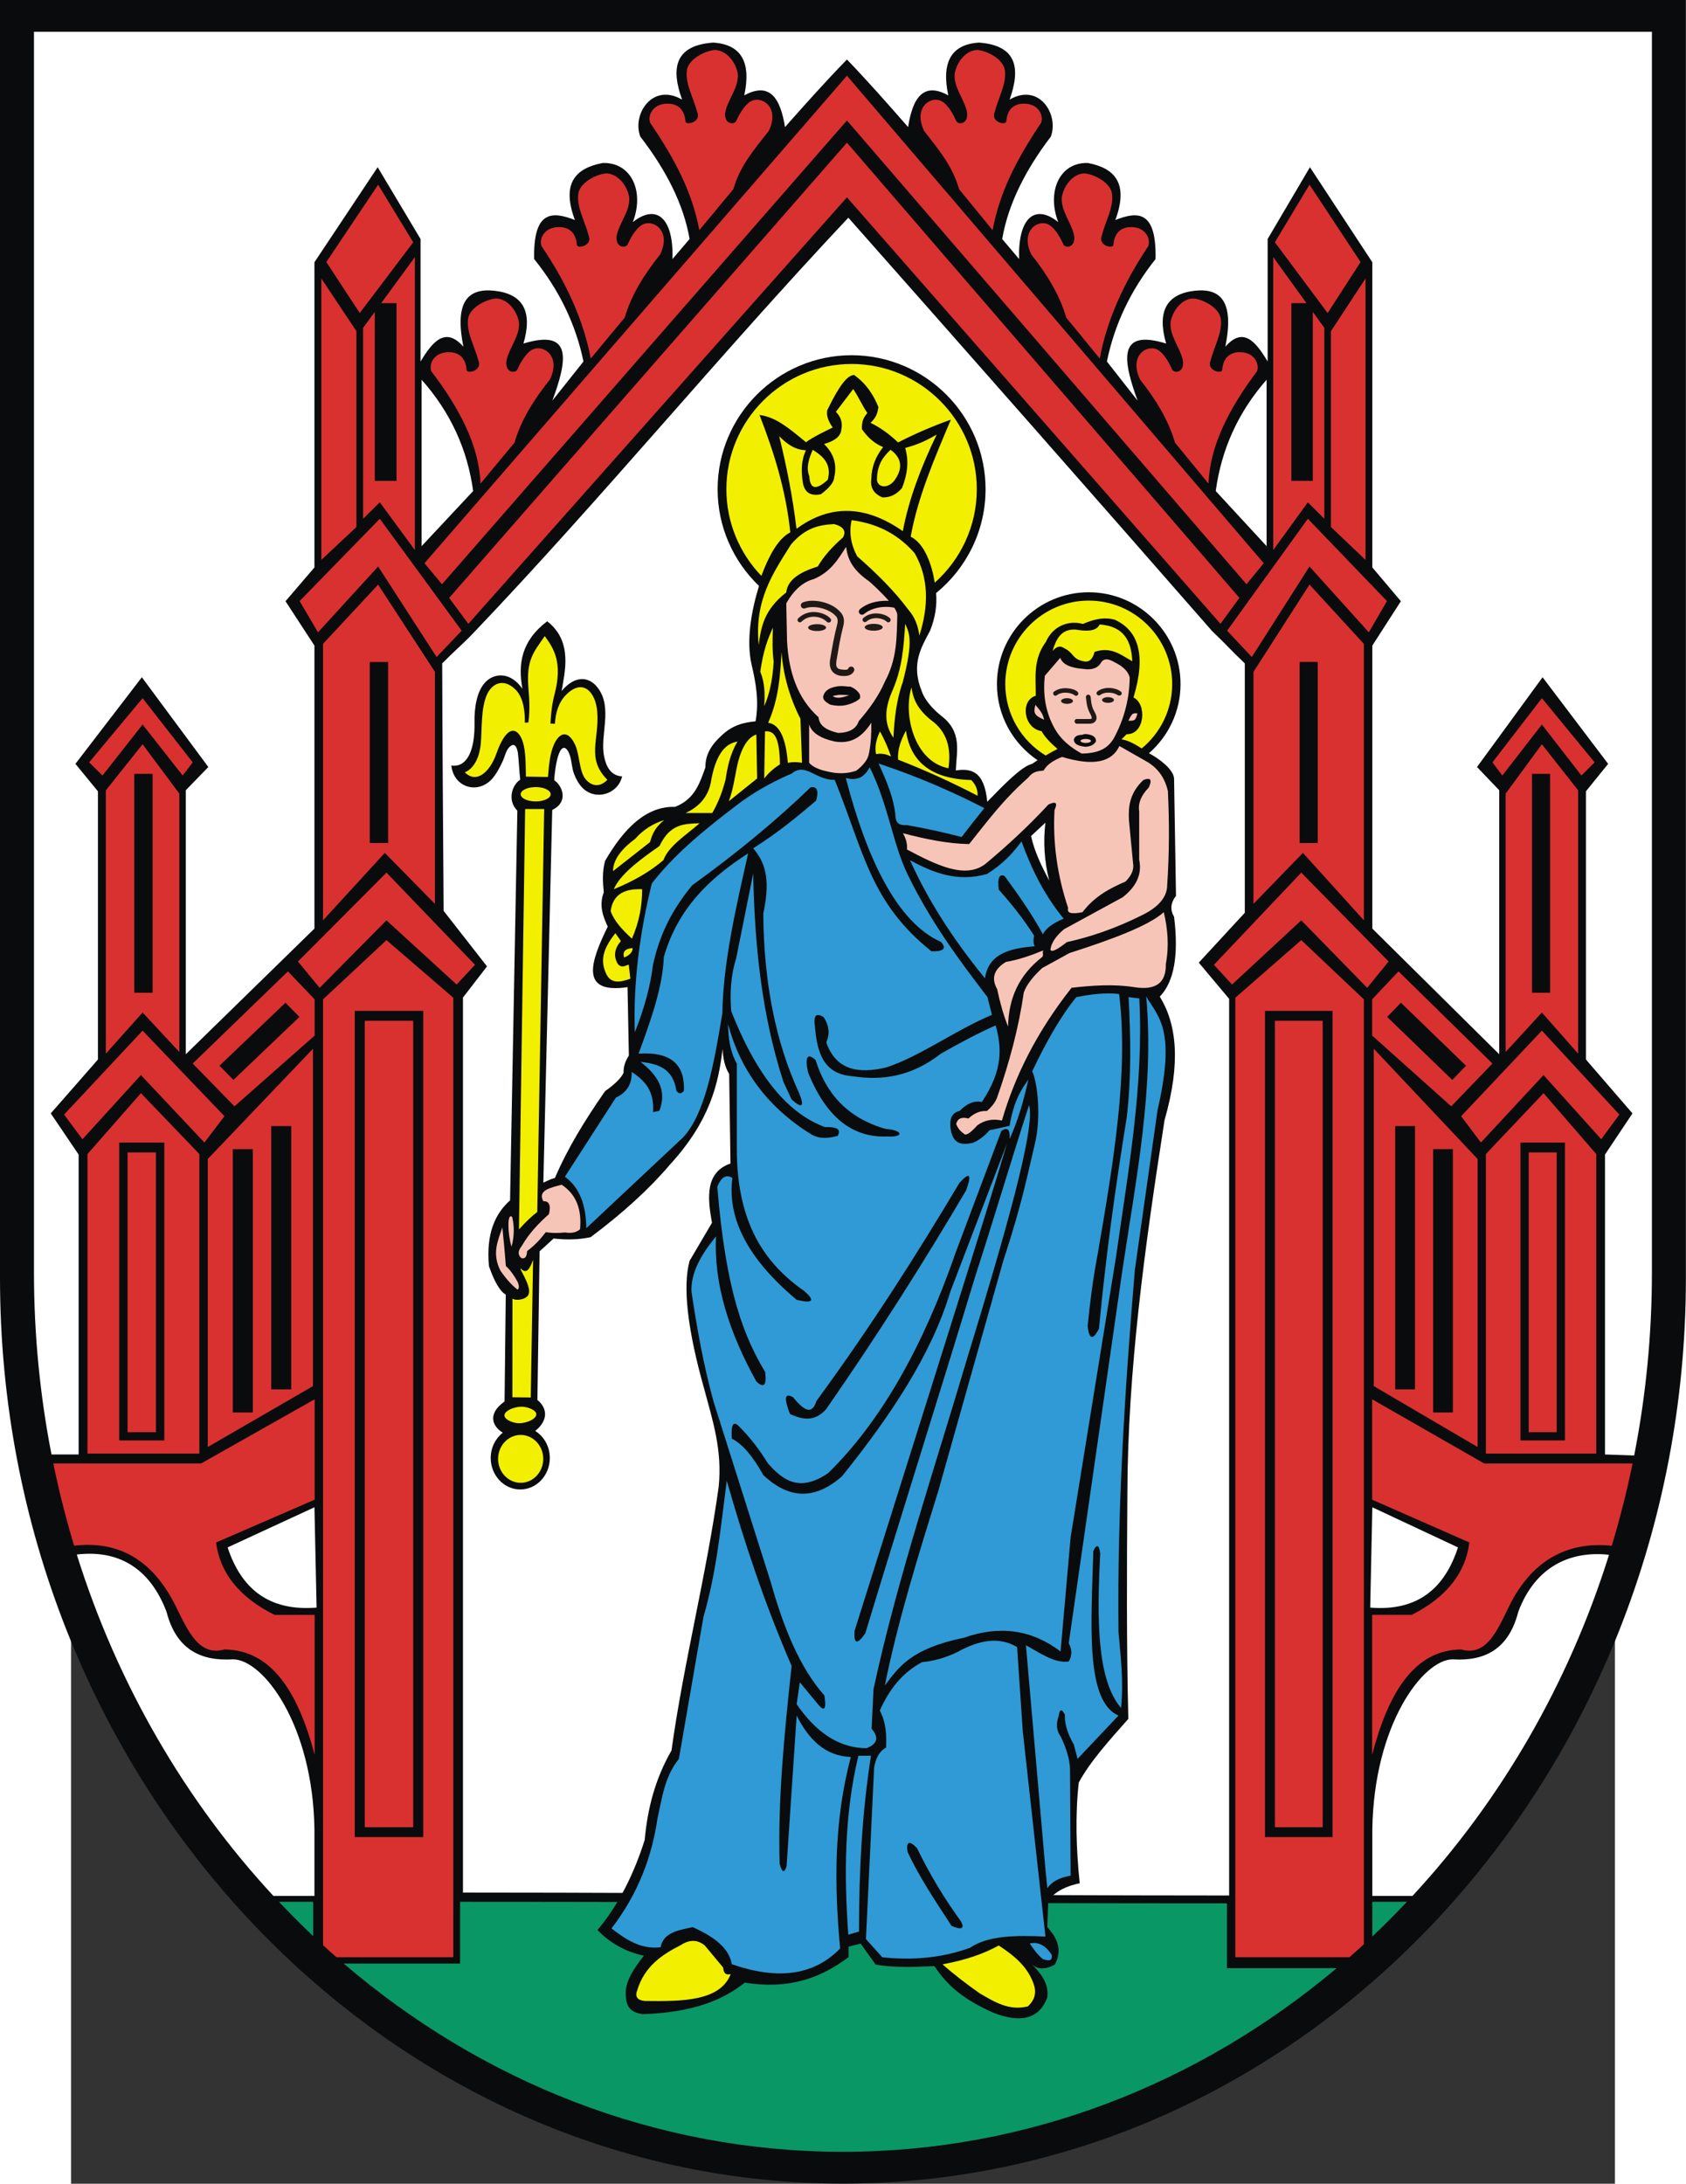
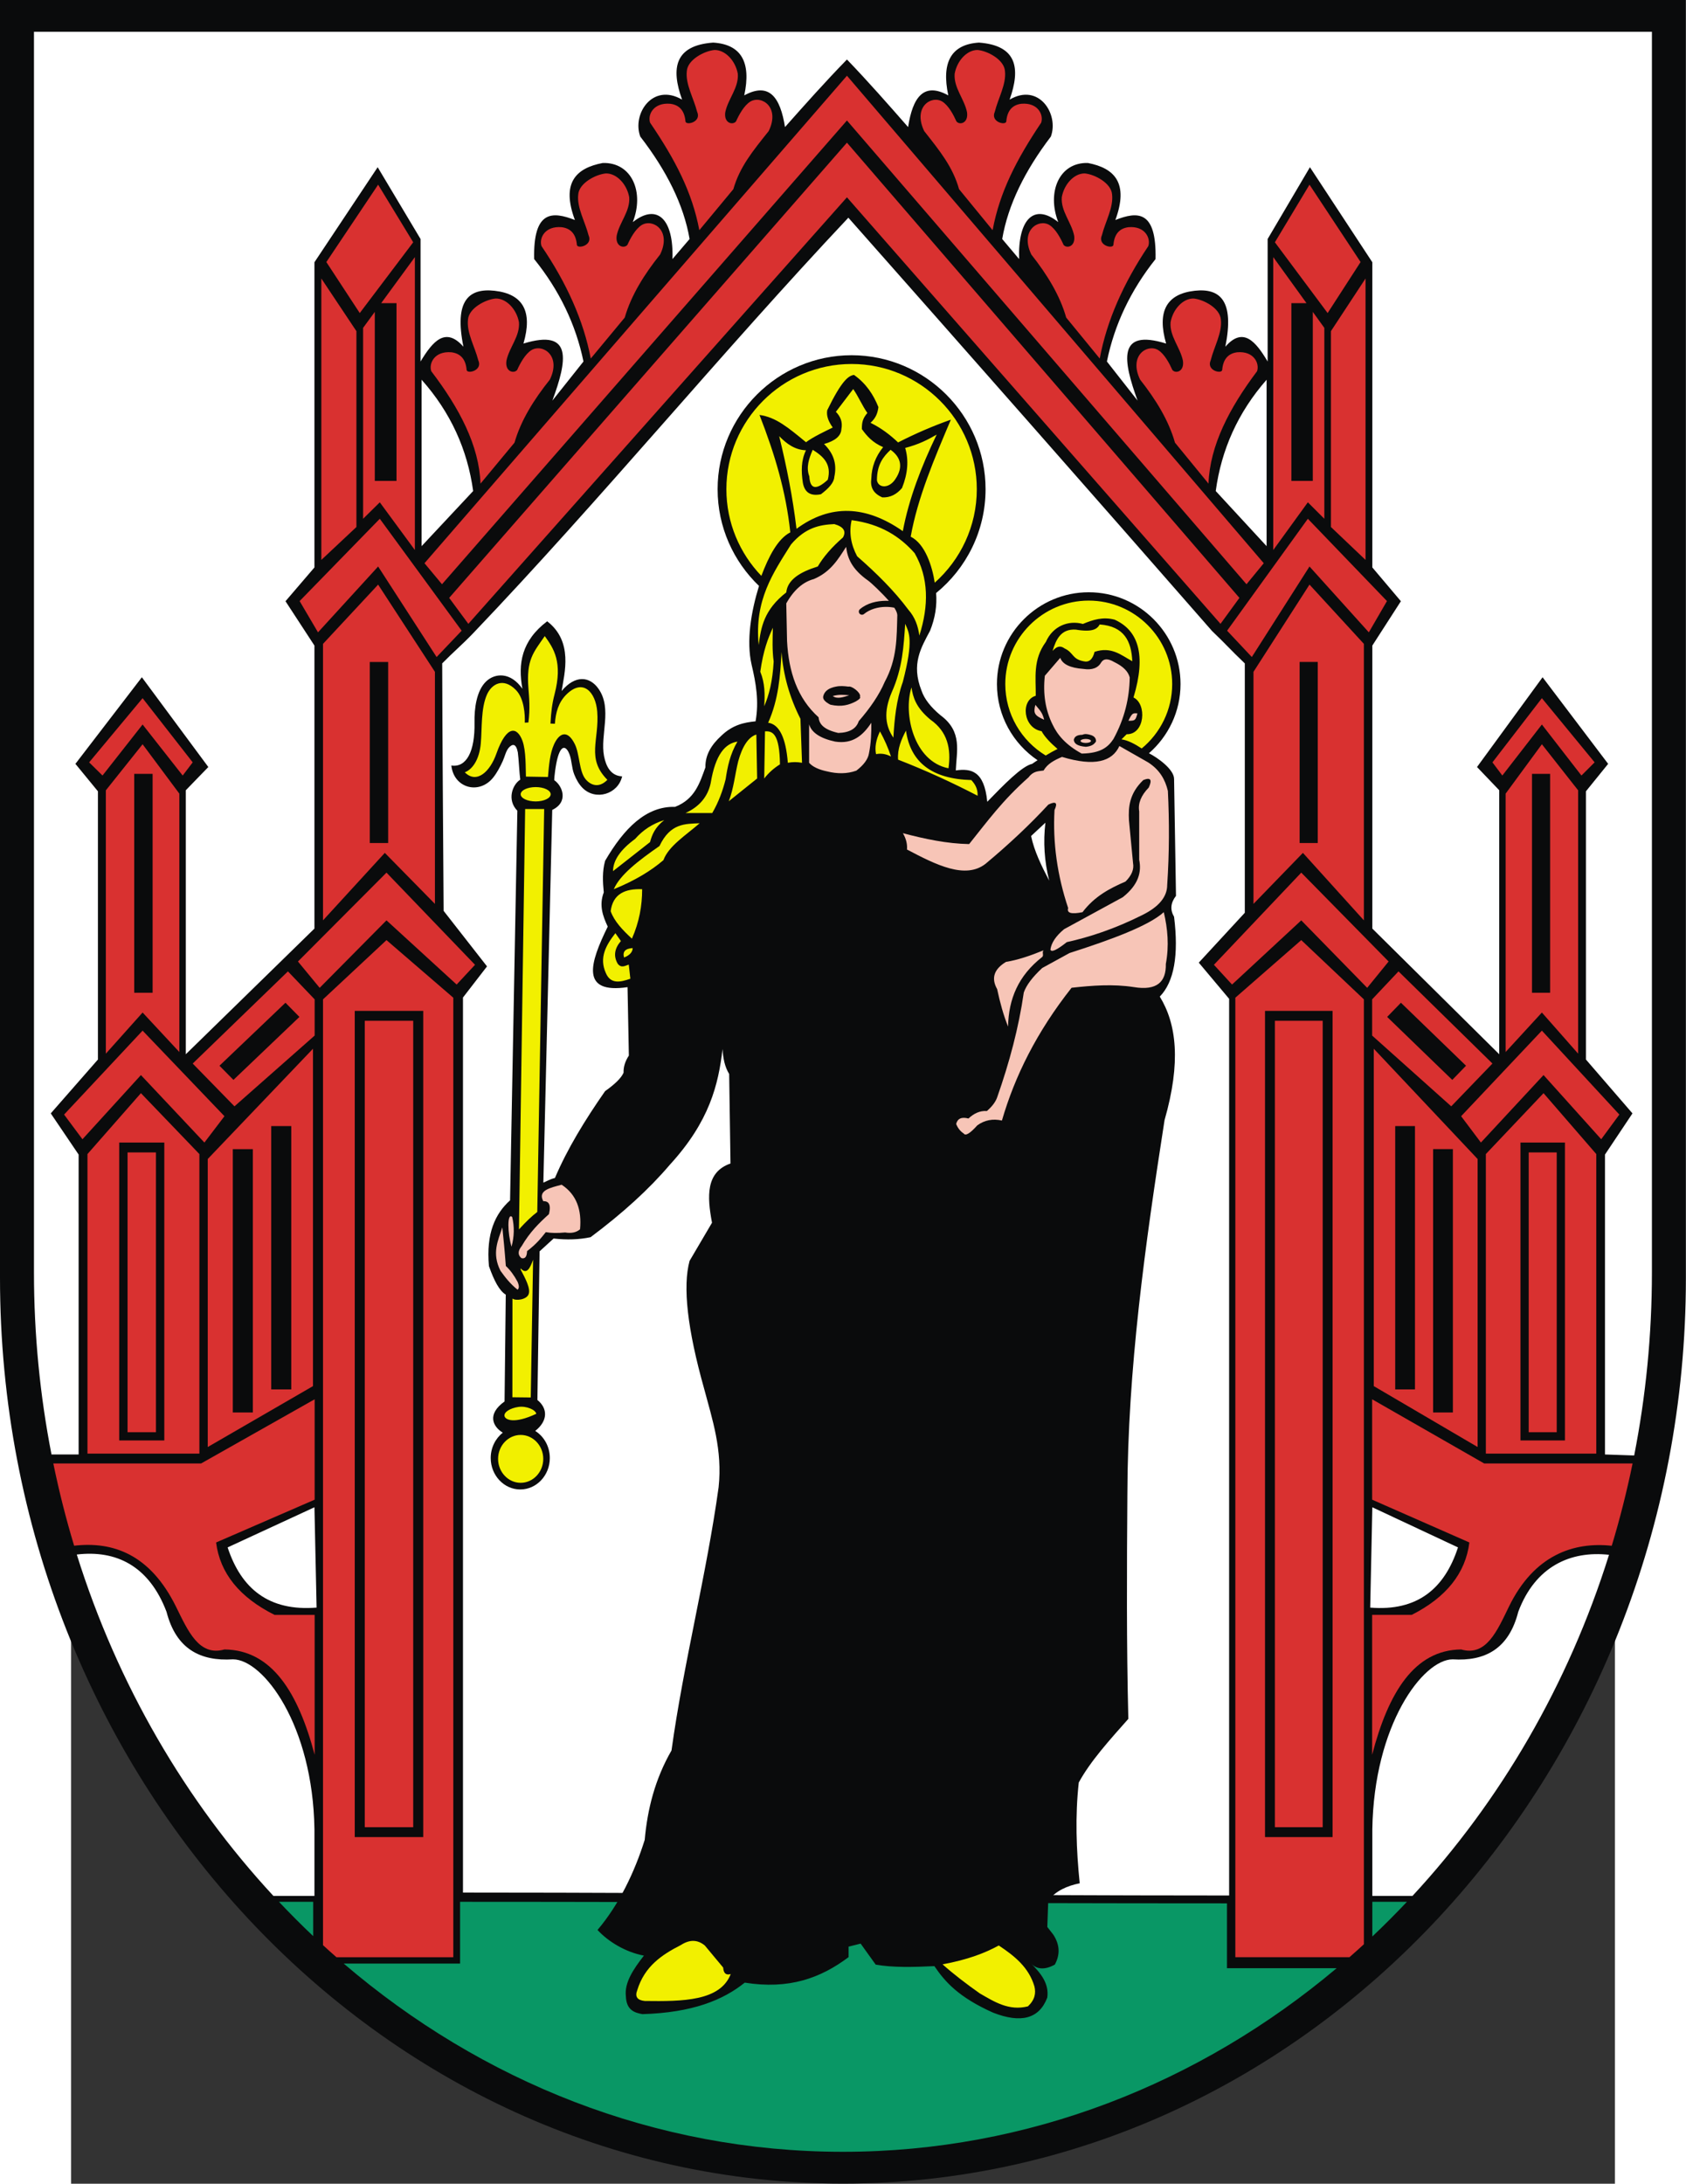
<svg xmlns="http://www.w3.org/2000/svg" xmlns:ns1="http://sodipodi.sourceforge.net/DTD/sodipodi-0.dtd" xmlns:ns2="http://www.inkscape.org/namespaces/inkscape" xml:space="preserve" width="744" height="963.52" style="shape-rendering:geometricPrecision; text-rendering:geometricPrecision; image-rendering:optimizeQuality; fill-rule:evenodd; clip-rule:evenodd" viewBox="0 0 210 297" ns1:version="0.32" ns2:version="0.45.1" ns1:docname="POL Pasym COA.svg" ns2:output_extension="org.inkscape.output.svg.inkscape" ns1:docbase="C:\Users\Mistrz\Desktop" id="svg2" version="1.0">
  <rect x="0" y="0" width="210" height="297" fill="#333333" stroke="none" />
  <ns1:namedview ns2:window-height="480" ns2:window-width="640" ns2:pageshadow="2" ns2:pageopacity="0.0" guidetolerance="10.0" gridtolerance="10.0" objecttolerance="10.0" borderopacity="1.0" bordercolor="#666666" pagecolor="#ffffff" id="namedview20" />
  <defs id="defs4">
    <style type="text/css" id="style6">
   
    .fil1 {fill:#099765}
    .fil0 {fill:#0A0B0C}
    .fil7 {fill:#1F1A17}
    .fil3 {fill:#2F9AD5}
    .fil6 {fill:#D93130}
    .fil4 {fill:#F2F000}
    .fil5 {fill:#F7C5B7}
    .fil2 {fill:white}
   
  </style>
  </defs>
  <g id="Warstwa_x0020_1" transform="matrix(1.092,0,0,1.092,-9.667,-13.672)">
    <ns1:namedview ns2:window-height="974" ns2:window-width="1280" ns2:pageshadow="2" ns2:pageopacity="0.0" guidetolerance="10.0" gridtolerance="10.0" objecttolerance="10.0" borderopacity="1.0" bordercolor="#666666" pagecolor="#ffffff" id="base" ns2:zoom="0.77284151" ns2:cx="388.38273" ns2:cy="710.23077" ns2:window-x="-8" ns2:window-y="-8" ns2:current-layer="svg2" />
    <path id="path10" class="fil0" d="M 210,171.675 L 210,171.675 C 210,233.807 162.832,284.48 105,284.48 C 47.168,284.48 0,233.806 0,171.675 L 0,171.675 L 0,12.519 L 210,12.519 L 210,171.675 L 210,171.675 L 210,171.675 z " style="fill:#0a0b0c" />
    <path id="path12" class="fil1" d="M 42.812,257.075 C 47.269,257.075 53.074,257.075 57.309,257.075 C 57.309,254.511 57.309,251.947 57.309,249.383 C 89.152,249.383 120.993,249.575 152.836,249.575 C 152.836,252.267 152.836,254.96 152.836,257.652 C 156.484,257.652 162.303,257.652 166.497,257.652 C 149.461,271.975 128.121,280.519 104.999,280.519 C 81.567,280.519 59.959,271.749 42.812,257.075 L 42.812,257.075 z M 39.013,253.657 C 39.013,252.156 39.013,250.15 39.013,249.383 C 38.264,249.383 36.206,249.383 34.748,249.383 C 36.133,250.85 37.552,252.278 39.013,253.657 L 39.013,253.657 z M 170.94,253.702 C 170.94,252.369 170.94,250.273 170.94,249.383 C 171.78,249.383 173.932,249.383 175.251,249.383 C 173.851,250.865 172.416,252.309 170.94,253.702 z " style="fill:#099765" />
    <path id="path14" class="fil2" d="M 170.941,200.246 L 170.678,212.741 C 176.561,213.223 179.942,210.373 181.611,205.244 L 170.941,200.246 z M 57.669,248.235 C 57.669,211.076 57.669,173.917 57.669,136.759 C 58.667,135.466 59.666,134.173 60.664,132.88 C 58.862,130.575 57.061,128.27 55.259,125.965 C 55.196,115.691 55.108,105.417 55.081,95.142 C 56.402,93.793 57.626,92.759 58.932,91.392 C 74.874,74.696 89.827,56.455 105.674,39.634 C 120.234,56.087 136.512,74.567 150.97,91.103 C 153.003,93.052 153.023,93.198 155.056,95.146 C 155.056,105.498 155.056,115.85 155.056,126.202 C 153.145,128.272 151.234,130.343 149.323,132.413 C 150.583,133.915 151.844,135.417 153.104,136.919 C 153.104,174.146 153.104,211.372 153.104,248.598 C 121.291,248.598 89.483,248.234 57.669,248.234 L 57.669,248.235 L 57.669,248.235 z M 170.941,248.646 L 175.946,248.646 C 186.881,236.843 195.351,222.345 200.424,206.165 C 195.63,205.632 191.239,207.605 189.119,213.267 C 187.933,217.925 184.947,219.437 180.952,219.185 C 177.247,219.191 171.133,227.334 170.941,240.36 L 170.941,248.646 L 170.941,248.646 L 170.941,248.646 z M 203.558,193.795 L 199.92,193.67 L 199.92,156.318 L 203.345,151.189 L 197.549,144.481 L 197.549,111.074 L 200.315,107.655 L 192.148,96.87 L 183.981,108.049 L 186.748,110.943 L 186.748,143.823 L 170.941,128.172 L 170.941,92.924 L 174.498,87.4 L 170.941,83.192 L 170.941,45.182 L 163.169,33.345 L 157.9,42.288 C 157.9,47.374 157.9,52.459 157.9,57.545 C 156.415,55.04 154.839,53.165 152.632,55.704 C 153.785,49.947 151.972,48.387 148.812,48.733 C 145.29,49.13 144.105,51.323 145.255,55.309 C 139.108,53.398 139.907,57.477 141.699,62.411 C 140.425,60.789 139.152,59.167 137.879,57.545 C 138.82,52.933 140.84,48.681 143.938,44.787 C 144.074,38.661 141.684,38.841 138.933,39.921 C 140.622,35.333 138.851,33.459 135.508,32.819 C 131.919,32.717 130.375,36.473 131.82,40.184 C 128.802,37.771 126.773,39.844 126.946,44.787 C 126.243,43.954 125.541,43.121 124.838,42.288 C 125.561,38.036 127.659,33.783 130.898,29.531 C 131.926,26.74 129.405,22.784 125.761,24.928 C 127.161,20.99 126.651,18.174 121.941,17.825 C 118.511,18.044 117.237,20.235 118.121,24.401 C 115.036,22.688 113.683,24.676 113.115,28.347 C 110.656,25.541 108.198,22.735 105.498,19.93 C 102.764,22.735 100.272,25.541 97.78,28.347 C 97.204,24.676 95.832,22.688 92.706,24.401 C 93.602,20.235 92.311,18.044 88.834,17.825 C 84.059,18.174 83.543,20.99 84.962,24.928 C 81.269,22.784 78.713,26.74 79.755,29.531 C 83.038,33.783 85.165,38.036 85.897,42.288 C 85.185,43.121 84.473,43.954 83.761,44.787 C 83.936,39.844 81.879,37.771 78.821,40.184 C 80.285,36.473 78.72,32.717 75.082,32.819 C 71.694,33.459 69.899,35.333 71.611,39.921 C 68.823,38.841 66.4,38.661 66.537,44.787 C 69.678,48.681 71.725,52.933 72.679,57.545 C 71.388,59.167 70.098,60.789 68.807,62.411 C 70.623,57.477 71.433,53.398 65.202,55.309 C 66.369,51.323 65.167,49.13 61.597,48.733 C 58.394,48.387 56.557,49.947 57.725,55.704 C 55.488,53.165 53.891,55.04 52.385,57.545 C 52.385,52.459 52.385,47.374 52.385,42.288 L 47.044,33.345 L 39.167,45.182 L 39.167,83.192 L 35.562,87.4 L 39.167,92.924 L 39.167,128.172 L 23.145,143.823 L 23.145,110.943 L 25.949,108.049 L 17.671,96.87 L 9.393,107.655 L 12.197,111.074 L 12.197,144.481 L 6.323,151.189 L 9.794,156.318 L 9.794,193.67 L 6.414,193.666 C 4.988,186.349 4.231,178.768 4.231,171 L 4.231,171 L 4.231,16.48 L 205.767,16.48 L 205.767,171 L 205.767,171 C 205.767,178.814 205.001,186.438 203.558,193.795 L 203.558,193.795 L 203.558,193.795 z M 157.771,59.816 L 157.771,80.541 L 151.436,73.678 C 152.135,68.528 154.197,63.889 157.771,59.816 L 157.771,59.816 z M 39.168,200.245 L 39.435,212.74 C 33.471,213.222 30.044,210.372 28.353,205.243 L 39.168,200.245 z M 39.168,248.645 L 34.053,248.645 C 23.111,236.833 14.635,222.325 9.564,206.131 C 14.475,205.543 18.572,207.549 20.743,213.266 C 21.945,217.924 24.971,219.437 29.021,219.184 C 32.776,219.19 38.973,227.333 39.168,240.359 L 39.168,248.645 L 39.168,248.645 z M 52.517,59.815 L 52.517,80.54 L 58.938,73.677 C 58.23,68.527 56.14,63.888 52.517,59.815 L 52.517,59.815 z " style="fill:#ffffff" />
    <path id="path16" class="fil0" d="M 65.072,98.306 C 64.5,95.202 64.95,92.328 68.158,89.899 C 71.432,92.419 70.309,96.372 69.957,98.582 C 71.659,96.545 73.464,96.747 74.559,98.316 C 76.296,100.807 74.731,104.067 75.241,106.697 C 75.492,107.989 76.092,109.148 77.493,109.214 C 76.99,111.434 74.189,112.287 72.565,110.654 C 72.128,110.216 71.78,109.618 71.522,108.956 C 71.195,108.121 71.233,107.247 70.938,106.469 C 70.614,105.61 70.006,105.086 69.497,106.757 C 69.216,107.683 69.02,109.398 69.041,109.694 C 70.036,110.356 70.885,112.393 68.788,113.394 L 67.682,159.814 C 68.056,159.665 68.507,159.38 69.125,159.232 C 70.655,155.626 72.86,152.02 75.373,148.415 C 76.631,147.527 77.398,146.762 77.674,146.12 C 77.648,145.409 77.867,144.699 78.332,143.989 C 78.277,141.148 78.222,138.307 78.168,135.466 C 72.258,136.334 73.471,132.468 75.701,127.927 C 75.075,126.598 74.602,125.239 75.208,123.665 C 75.078,122.354 75.01,121.043 75.373,119.732 C 77.74,115.669 80.49,112.909 84.086,113.012 C 86.553,112.06 87.156,110.046 87.868,108.094 C 87.834,106.508 88.645,105.258 89.841,104.161 C 91.265,102.791 92.69,102.498 94.115,102.358 C 94.567,99.855 94.156,97.567 93.622,95.31 C 92.943,92.342 93.553,88.719 94.543,85.494 C 91.369,82.453 89.388,78.176 89.388,73.451 C 89.388,64.26 96.885,56.763 106.076,56.763 C 115.268,56.763 122.764,64.26 122.764,73.451 C 122.764,78.656 120.359,83.317 116.605,86.382 C 116.732,87.946 116.482,89.51 115.852,91.074 C 114.739,93.182 113.474,95.215 114.784,98.53 C 115.13,99.556 115.921,100.582 117.158,101.608 C 119.929,103.66 119.137,106.106 119.058,108.473 C 120.923,108.215 122.601,108.477 122.976,112.379 C 125.035,110.26 127.281,107.937 128.577,107.65 C 128.876,107.439 129.081,107.302 129.243,107.203 C 126.193,105.146 124.181,101.66 124.181,97.718 C 124.181,91.42 129.318,86.284 135.616,86.284 C 141.913,86.284 147.05,91.42 147.05,97.718 C 147.05,101.15 145.524,104.237 143.116,106.336 C 144.177,106.869 146.25,108.341 146.246,109.538 C 146.326,114.391 146.405,119.244 146.484,124.097 C 145.811,124.965 145.732,125.832 146.246,126.701 C 146.84,131.495 146.247,134.809 144.466,136.643 C 146.547,140.028 147.134,144.796 145.059,152.03 C 142.639,167.575 140.462,183.119 140.429,198.665 C 140.361,207.976 140.316,217.287 140.548,226.598 C 138.206,229.241 135.807,231.885 134.374,234.528 C 133.912,238.71 134.063,242.892 134.492,247.075 C 132.927,247.396 131.546,247.995 130.574,249.205 C 130.535,250.31 130.495,251.415 130.456,252.519 L 131.2,253.469 C 132.012,254.715 132.075,255.961 131.388,257.207 C 130.138,257.892 129.138,257.83 128.388,257.02 C 129.64,258.265 130.704,259.573 130.45,261.319 C 129.451,263.935 127.201,264.558 123.701,263.188 C 119.382,261.256 117.698,259.325 116.39,257.394 C 113.765,257.519 111.202,257.582 109.079,257.207 C 108.454,256.335 107.829,255.463 107.204,254.59 C 106.704,254.715 106.204,254.84 105.704,254.964 C 105.704,255.4 105.704,255.837 105.704,256.272 C 102.206,258.898 98.269,260.327 92.769,259.45 C 90.051,261.63 86.239,263.188 80.021,263.374 C 78.957,263.19 78.018,262.817 77.959,261.132 C 77.767,259.45 78.894,257.768 80.208,256.086 C 77.896,255.65 75.741,254.323 74.429,252.89 C 77.137,249.696 79.058,245.647 80.305,241.675 C 80.651,237.837 81.58,234.122 83.645,230.53 C 85.14,219.695 88.017,208.584 89.512,197.749 C 90.009,193.103 88.737,189.339 87.703,185.457 C 85.626,178.075 85.024,172.775 85.895,169.558 C 86.826,167.974 87.758,166.389 88.69,164.805 C 88.069,161.516 87.912,158.504 90.992,157.429 C 90.937,153.714 90.882,149.999 90.827,146.284 C 90.276,145.383 90.064,144.315 90.005,143.17 C 89.478,147.608 88.396,152.17 83.429,157.593 C 80.877,160.598 77.589,163.603 73.564,166.608 C 72.153,166.907 70.618,166.962 68.96,166.772 C 68.522,167.154 67.652,167.988 67.213,168.37 L 66.941,186.882 C 68.238,187.933 68.27,189.468 66.67,190.736 C 67.756,191.418 68.487,192.677 68.487,194.111 C 68.487,196.269 66.834,198.028 64.806,198.028 C 62.779,198.028 61.125,196.269 61.125,194.111 C 61.125,192.819 61.719,191.668 62.631,190.954 C 61.447,190.25 60.567,188.697 62.849,187.067 L 63,173.765 C 62.213,173.285 61.565,172.085 60.904,170.214 C 60.537,166.104 61.691,163.678 63.535,162.018 L 64.443,113.495 C 63.112,112.144 63.833,110.226 64.804,109.625 C 64.694,108.86 64.611,106.983 64.501,106.218 C 64.282,105.095 63.836,105.152 63.403,105.614 C 63.014,106.031 62.874,106.769 62.627,107.306 C 62.297,108.024 61.915,108.758 61.431,109.363 C 59.691,111.538 56.523,110.688 56.221,107.864 C 58.092,108.139 59.175,106.146 59.106,102.492 C 59.073,100.783 59.345,98.53 60.568,97.376 C 61.647,96.357 63.581,96.168 65.072,98.306 L 65.072,98.306 L 65.072,98.306 z M 130.218,114.983 C 129.931,117.389 130.089,119.796 130.693,122.203 C 129.718,120.349 128.817,118.494 128.437,116.64 C 129.031,116.087 129.625,115.535 130.218,114.983 L 130.218,114.983 z " style="fill:#0a0b0c" />
-     <path id="path18" class="fil3" d="M 79.072,141.09 C 78.866,134.911 79.68,128.733 81.19,122.554 C 83.891,119.051 87.541,116.022 91.389,113.09 C 93.795,111.201 96.201,109.9 98.607,108.867 C 100.359,107.417 101.575,109.709 103.971,109.649 C 107.657,118.745 108.404,124.899 116.023,131.001 C 117.56,131.037 117.952,130.646 117.2,129.827 C 111.735,127.414 107.939,119.393 105.354,109.414 C 107.065,109.866 107.772,109.065 108.335,108.085 C 110.651,112.753 111.207,117.64 113.074,121.463 C 115.987,127.427 119.481,132.102 123.006,136.71 C 123.189,137.518 123.372,138.113 123.555,138.921 C 119.062,140.787 114.579,144.114 110.375,145.47 C 106.889,146.298 104.118,145.79 102.922,142.341 C 103.389,141.298 103.284,140.256 102.608,139.213 C 101.67,138.606 101.304,138.997 101.51,140.386 C 101.787,143.519 102.494,146.294 106.217,146.565 C 109.878,147.124 113.539,146.613 117.2,143.749 C 119.475,142.46 121.75,141.233 124.026,140.23 C 124.742,142.874 125.028,145.696 122.3,149.771 C 121.384,149.566 120.469,149.931 119.554,150.866 C 118.444,151.16 118.338,151.955 118.377,152.822 C 118.6,155.109 119.829,155.143 121.201,154.855 C 122.024,154.476 122.704,153.955 123.241,153.291 C 124.078,153.108 124.915,152.926 125.752,152.743 C 126.335,149.414 127.229,148.249 128.105,146.956 C 127.536,149.433 126.895,151.909 125.752,154.386 C 125.841,153.191 125.501,152.852 124.732,153.369 C 122.823,158.453 120.914,163.536 119.005,168.62 C 114.969,180.231 109.767,189.516 103.157,195.994 C 99.57,198.44 97.49,196.877 95.626,194.743 C 94.699,193.231 93.594,191.719 92.095,190.207 C 91.352,189.419 91.039,189.914 91.154,191.693 C 92.461,192.349 93.769,193.861 95.076,196.229 C 98.497,199.462 101.748,199.14 104.883,196.385 C 110.944,188.84 116.037,181.221 118.377,173.391 C 120.731,167.239 123.084,161.086 125.438,154.933 C 122.556,164.614 119.059,175.524 115.788,185.983 C 112.676,195.864 109.564,205.745 106.452,215.625 C 106.325,217.298 106.769,217.402 107.786,215.938 C 112.284,201.104 116.996,186.27 121.494,171.436 C 123.796,164.345 125.882,157.254 128.184,150.162 C 129.011,152.975 125.197,166.259 120.574,181.369 C 116.479,195.213 111.796,209.055 108.806,222.899 C 108.727,224.541 108.649,226.184 108.57,227.826 C 109.505,228.919 109.296,229.728 107.943,230.251 C 104.432,230.244 101.601,228.205 99.234,224.776 C 99.365,223.863 99.496,222.951 99.627,222.038 C 100.359,222.925 101.091,223.811 101.823,224.698 C 102.683,225.784 102.971,225.446 102.686,223.681 C 99.659,220.272 97.615,215.294 96.018,209.603 C 93.638,202.095 91.258,194.586 88.879,187.078 C 87.623,182.516 86.815,177.953 86.133,173.391 C 86.026,171.097 87.296,168.803 89.192,166.509 C 88.891,172.379 90.797,178.419 94.213,184.575 C 95.151,185.467 95.518,185.076 95.312,183.402 C 92.786,179.146 90.439,173.745 89.349,160.33 C 89.834,159.11 90.462,158.745 91.232,159.235 C 90.575,164.155 93.028,169.203 99.234,174.408 C 101.264,174.898 101.578,174.533 100.176,173.313 C 95.325,169.923 91.767,164.94 91.781,155.559 C 91.781,152.04 91.781,148.52 91.781,145.001 C 90.877,143.358 90.726,141.715 90.683,140.073 C 92.222,145.767 95.574,150.426 101.117,153.838 C 102.189,154.427 103.262,154.265 104.334,153.995 C 104.812,153.202 104.289,152.837 102.765,152.9 C 98.479,151.307 94.502,147.152 91.075,138.431 C 90.909,136.241 91.011,134.051 91.703,131.861 C 92.409,128.342 93.115,124.822 93.821,121.302 C 93.99,130.078 94.843,138.778 97.587,147.269 C 97.927,147.999 98.267,148.729 98.607,149.458 C 99.922,150.624 100.235,150.363 99.548,148.677 C 96.627,142.361 95.137,134.905 95.076,126.308 C 96.094,121.629 95.101,119.705 93.821,118.174 C 97.239,115.993 99.416,114.121 101.666,112.23 C 102.003,110.97 101.768,110.422 100.96,110.588 C 96.759,114.655 91.843,118.722 86.211,122.789 C 83.23,126.412 82.038,129.59 81.347,132.643 C 81.018,135.316 80.259,138.132 79.072,141.09 L 79.072,141.09 L 79.072,141.09 z M 109.433,107.615 C 110.463,109.831 111.384,112.048 111.552,114.264 C 111.593,115.03 112.064,115.369 112.964,115.28 C 115.722,115.776 117.889,116.271 119.789,116.766 C 120.551,115.746 121.564,114.475 122.613,113.168 C 118.488,111.05 114.13,109.164 109.433,107.615 L 109.433,107.615 L 109.433,107.615 z M 113.356,119.66 C 116.223,121.2 119.198,122.418 122.927,121.381 C 125.083,120.025 126.234,118.669 127.242,117.314 C 128.494,120.77 130.103,124.048 132.499,126.934 C 131.26,127.461 130.29,128.077 129.91,128.889 C 128.494,126.286 126.827,123.933 125.124,121.615 C 124.46,121.334 124.224,121.907 124.418,123.336 C 126.016,125.106 127.499,126.991 128.811,129.046 C 128.694,129.631 128.72,130.075 128.89,130.375 C 125.855,130.631 123.143,131.245 122.692,134.364 C 118.548,129.316 115.498,124.423 113.356,119.66 L 113.356,119.66 z M 93.194,118.8 C 88.305,121.942 84.427,125.708 82.689,131.705 C 82.552,135.399 81.11,139.485 79.543,143.749 C 83.705,143.469 85.319,145.222 85.191,148.364 C 84.877,148.791 84.564,148.791 84.25,148.364 C 83.836,145.554 81.915,144.999 79.778,144.766 C 81.939,146.425 83.117,148.351 82.132,150.866 C 81.87,150.918 81.609,150.971 81.347,151.023 C 81.534,148.281 80.215,147.042 78.68,146.017 C 78.741,147.514 78.087,148.583 76.718,149.224 C 74.6,152.509 72.482,155.794 70.364,159.079 C 72.12,160.352 73.009,162.49 73.031,165.492 C 77.032,161.738 81.033,157.983 85.034,154.23 C 87.819,151.334 88.925,145.093 89.977,138.744 C 90.075,132.484 91.645,125.638 93.194,118.8 L 93.194,118.8 L 93.194,118.8 z M 116.886,198.184 C 119.58,188.642 122.273,179.101 124.967,169.559 C 127.401,162.138 127.989,158.768 128.896,155.026 C 129.714,151.651 129.244,147.407 128.576,145.939 C 130.281,142.363 132.076,139.145 134.068,136.71 C 135.971,136.33 137.785,136.129 139.403,136.319 C 140.58,146.067 138.752,156.954 136.735,168.698 C 136.156,171.697 135.773,174.695 135.48,177.693 C 135.665,179.365 136.135,179.47 136.892,178.006 C 137.721,169.086 138.943,160.362 140.344,151.727 C 140.932,146.721 140.85,141.716 140.579,136.71 C 141.024,136.762 141.468,136.814 141.913,136.867 C 142.49,147.608 140.536,158.349 139.01,169.089 C 137.127,180.717 135.244,192.344 133.362,203.972 C 132.943,208.717 132.525,213.461 132.106,218.206 C 128.534,215.494 124.533,214.921 120.103,216.486 C 113.398,217.867 111.963,220.175 110.218,222.43 C 111.856,214.348 114.378,206.266 116.886,198.184 L 116.886,198.184 L 116.886,198.184 z M 130.224,245.345 C 129.413,236.038 128.602,226.731 127.791,217.424 C 129.57,218.406 131.348,219.692 133.126,219.458 C 133.555,218.701 133.555,217.945 133.126,217.189 C 135.349,201.73 137.572,186.27 139.795,170.81 C 141.491,159.417 143.804,148.024 142.776,136.632 C 144.332,139.269 146.491,140.751 144.188,150.788 C 143.247,157.41 142.305,164.032 141.364,170.654 C 140.102,185.696 139.154,200.739 139.324,215.782 C 139.581,218.86 139.991,221.862 139.638,225.245 C 136.621,221.694 136.62,214.136 137.049,206.005 C 136.904,204.903 136.616,204.799 136.186,205.692 C 135.951,214.565 135.128,224.377 139.324,226.184 C 137.624,227.983 135.924,229.781 134.225,231.58 C 134.068,230.981 133.911,230.381 133.754,229.781 C 132.959,228.413 132.593,227.188 132.655,226.106 C 132.251,225.302 131.989,225.354 131.871,226.262 C 131.52,227.239 131.599,228.073 132.106,228.765 C 132.749,230.094 133.213,231.424 133.283,232.754 C 133.309,237.212 133.335,241.669 133.362,246.128 C 131.965,246.364 130.997,246.885 130.459,247.692 C 130.38,246.91 130.302,246.128 130.224,245.345 L 130.224,245.345 L 130.224,245.345 z M 128.262,254.574 C 128.735,255.226 129.131,255.878 129.91,256.53 C 130.993,256.884 131.072,256.487 131.008,255.982 C 130.236,254.8 129.32,254.331 128.262,254.574 L 128.262,254.574 z M 110.375,230.173 C 109.592,230.579 109.095,231.413 108.884,232.675 C 108.544,239.793 108.204,246.91 107.864,254.027 C 108.544,254.783 109.224,255.539 109.904,256.295 C 113.414,256.653 117.013,256.475 120.809,255.122 C 123.05,253.579 126.547,253.539 130.224,253.714 C 129.282,245.189 128.34,236.664 127.399,228.139 C 127.164,224.646 126.928,221.152 126.693,217.659 C 124.513,216.352 121.992,216.739 119.24,218.284 C 117.775,218.987 116.311,219.404 114.847,219.536 C 112.29,220.901 110.716,223.051 109.59,225.558 C 110.39,227.096 110.436,228.634 110.375,230.173 L 110.375,230.173 L 110.375,230.173 z M 113.042,243.156 C 114.471,246.232 116.521,249.308 118.534,252.385 C 119.784,252.915 120.176,252.732 119.711,251.837 C 117.594,248.929 115.764,245.879 114.219,242.686 C 113.255,241.702 112.862,241.859 113.042,243.156 z M 108.492,231.189 C 107.351,238.489 106.997,245.789 107.001,253.088 C 106.557,253.219 106.112,253.349 105.668,253.48 C 105.12,245.929 105.181,238.454 106.923,231.189 C 107.446,231.189 107.969,231.189 108.492,231.189 L 108.492,231.189 z M 87.623,213.905 C 86.603,219.797 85.584,225.688 84.564,231.58 C 82.759,233.829 82.48,236.458 81.896,239.01 C 81.194,243.84 79.446,248.438 76.169,252.697 C 77.994,254.124 79.89,255.335 82.288,255.044 C 82.619,253.21 84.5,252.921 86.29,252.541 C 88.912,253.705 90.82,255.136 91.154,257.155 C 96.59,259.043 101.213,258.73 104.648,255.2 C 103.929,247.365 103.836,239.466 105.981,231.346 C 102.767,231.229 100.732,229.152 99.234,226.184 C 98.816,232.441 98.398,238.697 97.979,244.954 C 97.691,245.848 97.404,245.744 97.116,244.642 C 96.876,236.797 97.696,228.423 98.607,220.005 C 95.269,212.314 92.719,204.623 90.526,196.933 C 89.787,202.59 89.277,208.247 87.623,213.905 L 87.623,213.905 L 87.623,213.905 z M 119.522,159.827 C 114.199,168.759 108.463,177.773 101.71,186.99 C 101.086,188.98 99.96,187.965 98.761,186.52 C 97.998,186.152 97.449,186.142 98.408,188.637 C 99.902,189.299 101.396,189.676 102.89,188.049 C 109.317,178.803 115.064,169.727 120.347,160.768 C 121.073,158.743 120.798,158.429 119.522,159.827 L 119.522,159.827 z M 110.439,154.065 C 106.371,154.206 103,151.915 100.649,146.069 C 100.248,144.133 100.563,143.624 101.593,144.54 C 102.893,148.738 105.588,151.777 110.321,153.124 C 112.415,153.257 112.767,154.196 110.439,154.065 L 110.439,154.065 z " style="fill:#2f9ad5" />
-     <path id="path20" class="fil4" d="M 131.108,93.597 C 131.557,92.114 132.177,90.829 133.992,90.935 C 136.127,91.29 136.669,90.85 136.983,90.296 C 140.042,90.514 140.933,92.394 141.041,94.875 C 139.656,94.123 138.453,93.008 136.342,93.704 C 136.106,94.659 135.643,95.05 134.953,94.875 C 133.525,94.597 133.75,93.81 132.603,93.278 C 131.962,92.817 131.521,93.15 131.108,93.597 z M 110.935,68.541 C 110.026,69.387 109.231,70.376 109.234,72.357 C 109.432,73.347 110.765,73.375 111.531,72.188 C 112.58,70.633 112.154,69.417 110.935,68.541 z M 101.237,68.541 C 100.754,69.643 100.384,70.746 100.812,71.849 C 100.897,73.46 101.662,73.601 103.109,72.273 C 103.623,70.319 102.544,69.359 101.237,68.541 L 101.237,68.541 L 101.237,68.541 z M 64.568,187.749 C 65.585,187.596 66.726,188.117 66.8,188.604 C 66.873,189.09 66.076,189.598 65.058,189.752 C 64.04,189.905 62.913,189.355 62.84,188.869 C 62.766,188.383 63.55,187.902 64.568,187.749 L 64.568,187.749 L 64.568,187.749 z M 117.408,257.171 C 120.549,256.59 122.703,255.762 124.408,254.823 C 126.362,256.118 128.158,257.549 128.85,259.922 C 129.052,260.75 128.918,261.577 128.042,262.405 C 125.668,262.998 123.877,261.845 122.052,260.795 C 120.335,259.587 118.765,258.379 117.408,257.171 L 117.408,257.171 L 117.408,257.171 z M 91.023,258.379 C 89.715,261.75 85.072,261.796 80.321,261.734 C 79.379,261.644 79.064,261.197 79.378,260.392 C 80.295,257.39 82.472,255.961 84.83,254.756 C 85.907,254.062 86.895,254.085 87.792,254.823 C 88.555,255.74 89.318,256.657 90.081,257.574 C 90.126,258.29 90.44,258.558 91.023,258.379 L 91.023,258.379 L 91.023,258.379 z M 99.215,78.381 C 103.445,75.267 107.865,75.464 112.458,78.674 C 113.209,74.665 114.746,70.656 116.676,66.646 C 115.607,67.268 114.458,67.868 112.752,68.308 C 113.21,69.836 113.079,71.498 112.36,73.296 C 111.712,74.068 110.917,74.51 109.907,74.469 C 108.685,73.941 108.397,73.103 108.534,72.123 C 108.571,70.683 109.062,69.379 110.005,68.211 C 108.668,67.631 107.967,66.813 107.357,65.962 C 107.346,65.044 107.506,64.6 108.04,63.953 C 107.418,63.073 106.899,61.854 106.278,60.974 C 105.558,61.919 104.839,62.865 104.12,63.81 C 104.666,64.369 104.985,65.041 104.806,65.962 C 104.767,66.807 104.047,67.426 102.648,67.82 C 103.708,68.872 104.314,70.151 103.924,71.927 C 103.878,72.644 103.208,73.361 102.256,74.078 C 100.878,74.357 100.199,73.778 100,72.611 C 99.799,71.238 99.776,69.885 100.392,68.602 C 99.011,68.552 97.985,67.796 97.057,66.842 C 97.982,70.606 98.744,74.436 99.215,78.381 z M 64.856,191.236 C 66.406,191.236 67.67,192.575 67.67,194.218 C 67.67,195.86 66.406,197.199 64.856,197.199 C 63.307,197.199 62.043,195.86 62.043,194.218 C 62.043,192.575 63.307,191.236 64.856,191.236 z M 66.724,110.549 C 67.753,110.548 68.593,110.948 68.594,111.44 C 68.595,111.932 67.757,112.334 66.727,112.335 C 65.698,112.336 64.858,111.936 64.857,111.444 C 64.856,110.952 65.695,110.55 66.724,110.549 L 66.724,110.549 z M 65.512,109.243 C 65.464,108.171 65.544,106.059 65.076,104.781 C 64.455,103.086 63.133,102.681 61.827,106.397 C 61.051,108.603 59.386,110.198 57.895,108.709 C 58.82,108.359 59.706,107.174 59.888,105.111 C 60.056,103.211 59.886,100.766 60.657,99.026 C 61.233,97.725 62.68,96.839 64.265,98.457 C 65.308,99.521 65.41,101.583 65.368,102.525 L 65.817,102.504 C 66.049,100.764 65.911,99.371 65.822,98.236 C 65.546,94.704 66.428,93.804 67.858,91.743 C 68.961,93.272 70.123,94.979 69.076,98.993 C 68.777,100.141 68.644,101.178 68.568,102.638 L 69.12,102.66 C 69.21,101.258 69.58,100.008 70.497,99.073 C 72.617,96.91 74.204,98.739 74.393,101.151 C 74.669,104.685 72.997,106.975 75.658,109.643 C 74.576,110.752 73.534,110.288 72.932,109.554 C 72.126,108.571 72.21,106.432 71.604,105.205 C 70.637,103.248 69.604,103.913 69.01,105.233 C 68.493,106.38 68.378,107.868 68.257,109.29 C 67.619,109.265 66.15,109.269 65.512,109.243 L 65.512,109.243 L 65.512,109.243 z M 142.214,105.739 C 141.34,105.163 140.455,104.703 139.696,104.606 C 139.91,104.393 140.124,104.18 140.337,103.967 C 142.622,104.01 142.878,100.193 141.192,99.388 C 142.819,93.996 141.752,91.02 138.842,89.698 C 137.382,89.308 136.122,89.713 134.89,90.231 C 133.111,89.734 131.148,90.481 130.277,92.467 C 128.629,94.703 129.043,96.939 129.015,99.175 C 127.074,99.74 127.457,103.217 129.741,103.584 C 130.119,104.294 130.895,105.089 131.727,105.799 C 131.263,106.031 130.765,106.307 130.257,106.617 C 127.243,104.793 125.221,101.484 125.221,97.717 C 125.221,91.992 129.891,87.322 135.616,87.322 C 141.341,87.322 146.011,91.992 146.011,97.717 C 146.011,100.941 144.53,103.829 142.214,105.739 L 142.214,105.739 z M 116.434,85.093 C 116.122,83.048 115.246,80.267 113.439,79.359 C 114.304,74.502 116.382,69.645 118.442,64.788 C 116.157,65.594 113.972,66.547 111.869,67.624 C 110.884,66.69 109.784,65.842 108.436,65.179 C 109.161,64.527 109.329,63.875 109.417,63.223 C 108.801,61.689 107.9,60.296 106.376,59.214 C 105.691,59.319 104.865,59.877 103.041,63.614 C 102.913,64.332 103.221,65.049 103.727,65.766 C 102.845,66.207 101.281,66.931 100.398,67.598 C 98.127,65.731 96.649,64.485 94.605,64.201 C 96.508,69.089 97.901,73.71 98.443,78.824 C 96.887,79.616 95.747,81.822 94.837,84.244 C 92.141,81.438 90.48,77.632 90.48,73.45 C 90.48,64.86 97.486,57.853 106.076,57.853 C 114.667,57.853 121.673,64.86 121.673,73.45 C 121.673,78.071 119.644,82.232 116.434,85.093 L 116.434,85.093 L 116.434,85.093 z M 94.507,92.854 C 93.938,87.254 96.32,83.86 98.528,80.337 C 100.327,78.212 102.125,77.876 103.924,77.794 C 105.077,78.122 105.437,78.676 105.003,79.457 C 103.616,80.663 102.57,81.869 101.864,83.075 C 99.662,83.755 98.099,84.718 97.94,86.302 C 95.142,88.486 94.785,90.67 94.507,92.854 L 94.507,92.854 L 94.507,92.854 z M 114.518,91.68 C 115.704,87.94 115.692,84.475 113.929,81.412 C 112.107,79.35 109.718,77.784 106.082,77.305 C 105.743,78.805 105.972,80.304 106.768,81.803 C 109.191,83.922 111.402,86.11 113.144,88.454 C 113.985,89.402 114.358,90.506 114.518,91.68 L 114.518,91.68 L 114.518,91.68 z M 96.272,90.703 C 95.664,92.017 95.083,93.502 94.703,96.179 C 95.293,97.613 95.286,99.047 95.193,100.482 C 95.784,99.119 96.233,97.402 96.371,94.908 C 96.178,93.505 96.233,92.104 96.272,90.703 L 96.272,90.703 z M 112.752,90.214 C 112.566,92.976 112.424,95.729 111.084,98.722 C 110.001,101.248 110.322,102.998 111.281,104.393 C 111.417,102.079 111.638,99.764 112.458,97.45 C 113.829,92.183 113.233,91.328 112.752,90.214 L 112.752,90.214 L 112.752,90.214 z M 97.351,93.734 C 97.569,96.618 98.354,99.388 99.706,102.046 C 99.771,103.872 99.836,105.697 99.902,107.523 C 99.313,107.41 98.725,107.41 98.136,107.523 C 97.886,104.39 97.068,102.728 95.684,102.535 C 96.991,99.602 97.189,96.668 97.351,93.734 L 97.351,93.734 z M 109.613,103.611 C 109.109,104.669 108.946,105.615 109.123,106.447 C 109.744,106.319 110.365,106.416 110.986,106.741 C 110.642,105.697 110.184,104.654 109.613,103.611 L 109.613,103.611 z M 113.537,98.135 C 112.492,101.393 113.802,107.352 118.147,108.207 C 118.487,105.791 118.047,103.656 115.891,102.144 C 114.11,100.666 113.724,99.386 113.537,98.135 L 113.537,98.135 L 113.537,98.135 z M 111.869,107.132 C 115.413,108.511 118.687,110.025 121.777,111.63 C 121.8,110.694 121.424,110.156 120.992,109.674 C 116.123,109.543 113.409,107.489 112.85,103.513 C 112.267,104.634 111.769,105.783 111.869,107.132 z M 95.291,103.611 C 95.259,105.567 95.226,107.523 95.193,109.478 C 95.734,108.779 96.388,108.192 97.155,107.718 C 97.103,103.937 96.254,103.533 95.291,103.611 L 95.291,103.611 z M 94.212,104.002 C 94.245,105.828 94.278,107.653 94.311,109.478 C 93.133,110.424 91.956,111.369 90.779,112.315 C 91.41,110.652 91.544,108.989 91.956,107.327 C 92.481,105.427 93.234,104.319 94.212,104.002 z M 91.858,104.882 C 90.349,105.125 89.124,106.429 88.523,110.066 C 88.157,111.756 87.111,112.995 85.384,113.782 C 86.496,113.782 87.607,113.782 88.719,113.782 C 89.531,112.38 90.03,110.978 90.387,109.576 C 90.621,108.012 90.941,106.447 91.858,104.882 z M 87.15,115.053 C 85.337,115.133 83.496,115.04 82.147,117.888 C 79.567,119.681 77.215,121.474 76.457,123.267 C 79.12,122.181 81.109,120.961 82.637,119.649 C 83.271,117.9 85.445,116.535 87.15,115.053 L 87.15,115.053 z M 82.735,114.661 C 81.577,115.574 81.217,116.487 80.97,117.4 C 79.433,118.606 77.896,119.812 76.359,121.018 C 76.367,119.682 77.283,118.345 79.106,117.009 C 80.089,115.887 81.299,115.104 82.735,114.661 L 82.735,114.661 L 82.735,114.661 z M 79.989,123.267 C 79.989,125.321 79.621,127.374 78.713,129.428 C 77.574,128.372 76.521,127.288 76.065,126.005 C 76.352,123.82 77.887,123.19 79.989,123.267 L 79.989,123.267 L 79.989,123.267 z M 78.321,132.655 C 78.386,133.242 78.452,133.829 78.517,134.416 C 77.247,134.868 76.063,135.094 75.476,133.731 C 74.588,131.785 75.493,130.236 76.653,128.744 C 76.882,129.07 77.111,129.395 77.34,129.721 C 76.529,130.667 76.398,131.612 76.948,132.557 C 77.406,133.133 77.863,132.803 78.321,132.655 L 78.321,132.655 L 78.321,132.655 z M 78.812,130.602 C 77.885,130.654 77.525,131.044 77.733,131.775 C 78.433,131.497 78.792,131.106 78.812,130.602 z M 65.414,113.283 L 67.784,113.283 L 66.925,163.465 C 66.253,163.968 65.487,164.709 64.644,165.637 L 65.414,113.283 L 65.414,113.283 L 65.414,113.283 z M 66.403,169.417 L 66.112,186.57 L 63.824,186.543 L 63.833,174.251 C 64.28,174.581 65.613,174.37 65.847,173.711 C 66.123,173.013 65.429,171.729 64.85,170.637 L 64.844,170.492 C 65.647,171.345 66.039,170.393 66.403,169.417 L 66.403,169.417 L 66.403,169.417 z " style="fill:#f2f000" />
+     <path id="path20" class="fil4" d="M 131.108,93.597 C 131.557,92.114 132.177,90.829 133.992,90.935 C 136.127,91.29 136.669,90.85 136.983,90.296 C 140.042,90.514 140.933,92.394 141.041,94.875 C 139.656,94.123 138.453,93.008 136.342,93.704 C 136.106,94.659 135.643,95.05 134.953,94.875 C 133.525,94.597 133.75,93.81 132.603,93.278 C 131.962,92.817 131.521,93.15 131.108,93.597 z M 110.935,68.541 C 110.026,69.387 109.231,70.376 109.234,72.357 C 109.432,73.347 110.765,73.375 111.531,72.188 C 112.58,70.633 112.154,69.417 110.935,68.541 z M 101.237,68.541 C 100.754,69.643 100.384,70.746 100.812,71.849 C 100.897,73.46 101.662,73.601 103.109,72.273 C 103.623,70.319 102.544,69.359 101.237,68.541 L 101.237,68.541 L 101.237,68.541 z M 64.568,187.749 C 65.585,187.596 66.726,188.117 66.8,188.604 C 64.04,189.905 62.913,189.355 62.84,188.869 C 62.766,188.383 63.55,187.902 64.568,187.749 L 64.568,187.749 L 64.568,187.749 z M 117.408,257.171 C 120.549,256.59 122.703,255.762 124.408,254.823 C 126.362,256.118 128.158,257.549 128.85,259.922 C 129.052,260.75 128.918,261.577 128.042,262.405 C 125.668,262.998 123.877,261.845 122.052,260.795 C 120.335,259.587 118.765,258.379 117.408,257.171 L 117.408,257.171 L 117.408,257.171 z M 91.023,258.379 C 89.715,261.75 85.072,261.796 80.321,261.734 C 79.379,261.644 79.064,261.197 79.378,260.392 C 80.295,257.39 82.472,255.961 84.83,254.756 C 85.907,254.062 86.895,254.085 87.792,254.823 C 88.555,255.74 89.318,256.657 90.081,257.574 C 90.126,258.29 90.44,258.558 91.023,258.379 L 91.023,258.379 L 91.023,258.379 z M 99.215,78.381 C 103.445,75.267 107.865,75.464 112.458,78.674 C 113.209,74.665 114.746,70.656 116.676,66.646 C 115.607,67.268 114.458,67.868 112.752,68.308 C 113.21,69.836 113.079,71.498 112.36,73.296 C 111.712,74.068 110.917,74.51 109.907,74.469 C 108.685,73.941 108.397,73.103 108.534,72.123 C 108.571,70.683 109.062,69.379 110.005,68.211 C 108.668,67.631 107.967,66.813 107.357,65.962 C 107.346,65.044 107.506,64.6 108.04,63.953 C 107.418,63.073 106.899,61.854 106.278,60.974 C 105.558,61.919 104.839,62.865 104.12,63.81 C 104.666,64.369 104.985,65.041 104.806,65.962 C 104.767,66.807 104.047,67.426 102.648,67.82 C 103.708,68.872 104.314,70.151 103.924,71.927 C 103.878,72.644 103.208,73.361 102.256,74.078 C 100.878,74.357 100.199,73.778 100,72.611 C 99.799,71.238 99.776,69.885 100.392,68.602 C 99.011,68.552 97.985,67.796 97.057,66.842 C 97.982,70.606 98.744,74.436 99.215,78.381 z M 64.856,191.236 C 66.406,191.236 67.67,192.575 67.67,194.218 C 67.67,195.86 66.406,197.199 64.856,197.199 C 63.307,197.199 62.043,195.86 62.043,194.218 C 62.043,192.575 63.307,191.236 64.856,191.236 z M 66.724,110.549 C 67.753,110.548 68.593,110.948 68.594,111.44 C 68.595,111.932 67.757,112.334 66.727,112.335 C 65.698,112.336 64.858,111.936 64.857,111.444 C 64.856,110.952 65.695,110.55 66.724,110.549 L 66.724,110.549 z M 65.512,109.243 C 65.464,108.171 65.544,106.059 65.076,104.781 C 64.455,103.086 63.133,102.681 61.827,106.397 C 61.051,108.603 59.386,110.198 57.895,108.709 C 58.82,108.359 59.706,107.174 59.888,105.111 C 60.056,103.211 59.886,100.766 60.657,99.026 C 61.233,97.725 62.68,96.839 64.265,98.457 C 65.308,99.521 65.41,101.583 65.368,102.525 L 65.817,102.504 C 66.049,100.764 65.911,99.371 65.822,98.236 C 65.546,94.704 66.428,93.804 67.858,91.743 C 68.961,93.272 70.123,94.979 69.076,98.993 C 68.777,100.141 68.644,101.178 68.568,102.638 L 69.12,102.66 C 69.21,101.258 69.58,100.008 70.497,99.073 C 72.617,96.91 74.204,98.739 74.393,101.151 C 74.669,104.685 72.997,106.975 75.658,109.643 C 74.576,110.752 73.534,110.288 72.932,109.554 C 72.126,108.571 72.21,106.432 71.604,105.205 C 70.637,103.248 69.604,103.913 69.01,105.233 C 68.493,106.38 68.378,107.868 68.257,109.29 C 67.619,109.265 66.15,109.269 65.512,109.243 L 65.512,109.243 L 65.512,109.243 z M 142.214,105.739 C 141.34,105.163 140.455,104.703 139.696,104.606 C 139.91,104.393 140.124,104.18 140.337,103.967 C 142.622,104.01 142.878,100.193 141.192,99.388 C 142.819,93.996 141.752,91.02 138.842,89.698 C 137.382,89.308 136.122,89.713 134.89,90.231 C 133.111,89.734 131.148,90.481 130.277,92.467 C 128.629,94.703 129.043,96.939 129.015,99.175 C 127.074,99.74 127.457,103.217 129.741,103.584 C 130.119,104.294 130.895,105.089 131.727,105.799 C 131.263,106.031 130.765,106.307 130.257,106.617 C 127.243,104.793 125.221,101.484 125.221,97.717 C 125.221,91.992 129.891,87.322 135.616,87.322 C 141.341,87.322 146.011,91.992 146.011,97.717 C 146.011,100.941 144.53,103.829 142.214,105.739 L 142.214,105.739 z M 116.434,85.093 C 116.122,83.048 115.246,80.267 113.439,79.359 C 114.304,74.502 116.382,69.645 118.442,64.788 C 116.157,65.594 113.972,66.547 111.869,67.624 C 110.884,66.69 109.784,65.842 108.436,65.179 C 109.161,64.527 109.329,63.875 109.417,63.223 C 108.801,61.689 107.9,60.296 106.376,59.214 C 105.691,59.319 104.865,59.877 103.041,63.614 C 102.913,64.332 103.221,65.049 103.727,65.766 C 102.845,66.207 101.281,66.931 100.398,67.598 C 98.127,65.731 96.649,64.485 94.605,64.201 C 96.508,69.089 97.901,73.71 98.443,78.824 C 96.887,79.616 95.747,81.822 94.837,84.244 C 92.141,81.438 90.48,77.632 90.48,73.45 C 90.48,64.86 97.486,57.853 106.076,57.853 C 114.667,57.853 121.673,64.86 121.673,73.45 C 121.673,78.071 119.644,82.232 116.434,85.093 L 116.434,85.093 L 116.434,85.093 z M 94.507,92.854 C 93.938,87.254 96.32,83.86 98.528,80.337 C 100.327,78.212 102.125,77.876 103.924,77.794 C 105.077,78.122 105.437,78.676 105.003,79.457 C 103.616,80.663 102.57,81.869 101.864,83.075 C 99.662,83.755 98.099,84.718 97.94,86.302 C 95.142,88.486 94.785,90.67 94.507,92.854 L 94.507,92.854 L 94.507,92.854 z M 114.518,91.68 C 115.704,87.94 115.692,84.475 113.929,81.412 C 112.107,79.35 109.718,77.784 106.082,77.305 C 105.743,78.805 105.972,80.304 106.768,81.803 C 109.191,83.922 111.402,86.11 113.144,88.454 C 113.985,89.402 114.358,90.506 114.518,91.68 L 114.518,91.68 L 114.518,91.68 z M 96.272,90.703 C 95.664,92.017 95.083,93.502 94.703,96.179 C 95.293,97.613 95.286,99.047 95.193,100.482 C 95.784,99.119 96.233,97.402 96.371,94.908 C 96.178,93.505 96.233,92.104 96.272,90.703 L 96.272,90.703 z M 112.752,90.214 C 112.566,92.976 112.424,95.729 111.084,98.722 C 110.001,101.248 110.322,102.998 111.281,104.393 C 111.417,102.079 111.638,99.764 112.458,97.45 C 113.829,92.183 113.233,91.328 112.752,90.214 L 112.752,90.214 L 112.752,90.214 z M 97.351,93.734 C 97.569,96.618 98.354,99.388 99.706,102.046 C 99.771,103.872 99.836,105.697 99.902,107.523 C 99.313,107.41 98.725,107.41 98.136,107.523 C 97.886,104.39 97.068,102.728 95.684,102.535 C 96.991,99.602 97.189,96.668 97.351,93.734 L 97.351,93.734 z M 109.613,103.611 C 109.109,104.669 108.946,105.615 109.123,106.447 C 109.744,106.319 110.365,106.416 110.986,106.741 C 110.642,105.697 110.184,104.654 109.613,103.611 L 109.613,103.611 z M 113.537,98.135 C 112.492,101.393 113.802,107.352 118.147,108.207 C 118.487,105.791 118.047,103.656 115.891,102.144 C 114.11,100.666 113.724,99.386 113.537,98.135 L 113.537,98.135 L 113.537,98.135 z M 111.869,107.132 C 115.413,108.511 118.687,110.025 121.777,111.63 C 121.8,110.694 121.424,110.156 120.992,109.674 C 116.123,109.543 113.409,107.489 112.85,103.513 C 112.267,104.634 111.769,105.783 111.869,107.132 z M 95.291,103.611 C 95.259,105.567 95.226,107.523 95.193,109.478 C 95.734,108.779 96.388,108.192 97.155,107.718 C 97.103,103.937 96.254,103.533 95.291,103.611 L 95.291,103.611 z M 94.212,104.002 C 94.245,105.828 94.278,107.653 94.311,109.478 C 93.133,110.424 91.956,111.369 90.779,112.315 C 91.41,110.652 91.544,108.989 91.956,107.327 C 92.481,105.427 93.234,104.319 94.212,104.002 z M 91.858,104.882 C 90.349,105.125 89.124,106.429 88.523,110.066 C 88.157,111.756 87.111,112.995 85.384,113.782 C 86.496,113.782 87.607,113.782 88.719,113.782 C 89.531,112.38 90.03,110.978 90.387,109.576 C 90.621,108.012 90.941,106.447 91.858,104.882 z M 87.15,115.053 C 85.337,115.133 83.496,115.04 82.147,117.888 C 79.567,119.681 77.215,121.474 76.457,123.267 C 79.12,122.181 81.109,120.961 82.637,119.649 C 83.271,117.9 85.445,116.535 87.15,115.053 L 87.15,115.053 z M 82.735,114.661 C 81.577,115.574 81.217,116.487 80.97,117.4 C 79.433,118.606 77.896,119.812 76.359,121.018 C 76.367,119.682 77.283,118.345 79.106,117.009 C 80.089,115.887 81.299,115.104 82.735,114.661 L 82.735,114.661 L 82.735,114.661 z M 79.989,123.267 C 79.989,125.321 79.621,127.374 78.713,129.428 C 77.574,128.372 76.521,127.288 76.065,126.005 C 76.352,123.82 77.887,123.19 79.989,123.267 L 79.989,123.267 L 79.989,123.267 z M 78.321,132.655 C 78.386,133.242 78.452,133.829 78.517,134.416 C 77.247,134.868 76.063,135.094 75.476,133.731 C 74.588,131.785 75.493,130.236 76.653,128.744 C 76.882,129.07 77.111,129.395 77.34,129.721 C 76.529,130.667 76.398,131.612 76.948,132.557 C 77.406,133.133 77.863,132.803 78.321,132.655 L 78.321,132.655 L 78.321,132.655 z M 78.812,130.602 C 77.885,130.654 77.525,131.044 77.733,131.775 C 78.433,131.497 78.792,131.106 78.812,130.602 z M 65.414,113.283 L 67.784,113.283 L 66.925,163.465 C 66.253,163.968 65.487,164.709 64.644,165.637 L 65.414,113.283 L 65.414,113.283 L 65.414,113.283 z M 66.403,169.417 L 66.112,186.57 L 63.824,186.543 L 63.833,174.251 C 64.28,174.581 65.613,174.37 65.847,173.711 C 66.123,173.013 65.429,171.729 64.85,170.637 L 64.844,170.492 C 65.647,171.345 66.039,170.393 66.403,169.417 L 66.403,169.417 L 66.403,169.417 z " style="fill:#f2f000" />
    <path id="path22" class="fil5" d="M 105.395,80.631 C 105.565,81.997 106.064,83.379 108.142,84.836 C 108.534,85.118 109.812,86.326 110.717,87.352 C 110.583,87.346 110.445,87.345 110.302,87.347 C 109.246,87.359 108.046,87.613 107.13,88.381 C 106.959,88.514 106.928,88.761 107.061,88.933 C 107.195,89.104 107.442,89.135 107.613,89.002 C 108.337,88.394 109.375,88.116 110.302,88.105 C 110.702,88.1 111.078,88.142 111.396,88.209 C 111.674,88.629 111.76,88.919 111.771,89.139 C 111.691,91.854 111.773,94.549 110.202,97.451 C 109.508,99.081 108.383,100.71 106.965,102.341 C 106.658,103.281 105.808,103.77 104.414,103.807 C 102.519,103.37 102.042,102.65 101.962,101.852 C 99.316,99.48 98.237,96.183 98.038,92.366 C 98.005,90.801 97.973,89.237 97.94,87.672 C 98.897,85.962 100.053,84.994 101.373,84.64 C 103.477,83.747 104.401,82.169 105.395,80.631 L 105.395,80.631 L 105.395,80.631 z M 135.246,104.553 C 135.603,104.553 135.894,104.665 135.894,104.803 C 135.894,104.941 135.603,105.053 135.246,105.053 C 134.889,105.053 134.598,104.941 134.598,104.803 C 134.598,104.665 134.889,104.553 135.246,104.553 z M 102.55,99.211 C 102.711,98.594 103.234,98.203 104.12,98.038 C 104.643,97.924 105.166,97.97 105.689,98.038 C 106.044,97.912 107.14,98.695 107.145,99.211 C 107.012,99.343 107.479,99.378 106.572,99.896 C 105.775,100.295 104.865,100.612 103.433,100.287 C 102.822,99.968 102.437,99.62 102.55,99.211 L 102.55,99.211 z M 103.727,99.211 C 104.287,99.622 105.043,99.347 105.787,99.114 C 105.13,99.059 104.478,98.988 103.727,99.211 z M 100.785,102.732 C 101.093,103.765 102.172,104.482 104.022,104.883 C 106.226,105.229 107.509,104.09 108.534,102.536 C 108.546,103.807 108.499,105.079 108.24,106.35 C 108.124,107.067 107.601,107.784 106.67,108.501 C 105.508,108.918 104.293,108.905 103.041,108.599 C 101.972,108.376 101.219,108.017 100.785,107.523 C 100.785,105.926 100.785,104.329 100.785,102.732 L 100.785,102.732 L 100.785,102.732 z M 132.069,94.449 C 132.35,95.25 133.311,95.711 134.953,95.833 C 136.041,96.002 136.789,95.718 137.196,94.981 C 137.503,94.529 138.037,94.529 138.798,94.981 C 139.893,95.507 140.534,96.146 140.721,96.898 C 140.682,99.454 140.091,102.009 138.691,104.565 C 138.057,105.509 137.195,106.339 134.739,106.375 C 132.763,105.295 131.723,104.06 131.108,102.755 C 130.22,100.958 129.9,98.934 130.147,96.685 C 130.788,95.94 131.429,95.195 132.069,94.449 L 132.069,94.449 z M 141.682,101.37 C 141.441,102.252 141.391,102.287 140.562,102.289 C 141.031,101.264 141.154,101.339 141.682,101.37 z M 128.972,100.306 C 128.684,101.353 128.879,101.641 130.062,102.161 C 129.835,101.216 129.494,100.957 128.972,100.306 z M 133.757,104.665 C 133.793,105.108 134.161,105.441 135.258,105.532 C 136.048,105.456 136.322,105.174 136.522,104.862 C 136.536,104.44 136.286,104.164 135.771,104.035 C 135.455,103.947 135.139,103.888 134.823,104.035 C 134.103,104.047 133.829,104.301 133.757,104.665 L 133.757,104.665 L 133.757,104.665 z M 112.467,116.29 C 115.217,117.018 117.968,117.597 120.719,117.647 C 123.024,114.773 124.873,112.209 128.12,109.335 C 128.744,108.51 129.368,108.589 129.992,108.487 C 130.473,107.638 131.352,107.186 132.289,106.791 C 136.358,108.021 138.542,107.371 139.435,105.434 C 140.626,106.112 141.817,106.791 143.008,107.469 C 144.469,108.402 145.149,109.646 145.475,111.031 C 145.66,114.827 145.659,118.714 145.39,122.735 C 145.39,124.205 144.369,125.449 142.327,126.467 C 138.797,128.234 135.734,129.224 132.884,129.859 C 131.637,130.849 130.956,131.16 130.843,130.792 C 130.956,129.944 131.523,129.096 132.544,128.248 C 134.983,126.919 137.422,125.591 139.86,124.262 C 141.817,122.707 142.214,121.152 141.902,119.597 C 141.902,117.59 141.902,115.583 141.902,113.576 C 141.732,112.586 142.129,111.597 143.093,110.607 C 143.547,109.618 143.32,109.307 142.412,109.674 C 140.678,111.342 140.538,113.01 140.626,114.678 C 140.796,116.459 140.966,118.24 141.136,120.021 C 141.278,120.784 140.966,121.548 140.201,122.311 C 138.243,123.158 136.343,124.146 134.841,126.128 C 133.451,126.41 132.856,126.241 133.054,125.619 C 131.693,121.548 131.126,117.477 131.353,113.406 C 131.778,112.501 131.523,112.275 130.587,112.728 C 128.319,115.187 125.71,117.647 122.76,120.106 C 120.251,122.06 116.632,120.253 112.977,118.325 C 113.034,117.647 112.864,116.968 112.467,116.29 L 112.467,116.29 L 112.467,116.29 z M 129.992,130.877 C 128.333,131.556 126.745,132.093 125.313,132.319 C 123.81,133.224 123.441,134.355 124.207,135.711 C 124.561,137.365 124.987,138.948 125.568,140.376 C 125.632,136.93 126.85,134.038 129.802,131.723 C 130.071,131.512 129.751,131.128 129.992,130.877 L 129.992,130.877 L 129.992,130.877 z M 144.965,126.128 C 143.074,127.824 138.522,129.52 133.225,131.216 C 132.09,131.839 130.956,132.46 129.822,133.082 C 128.602,134.213 127.837,135.231 127.525,136.136 C 126.901,140.489 125.738,144.843 124.207,149.196 C 124.008,149.762 123.583,150.327 122.931,150.893 C 122.041,150.832 121.297,151.207 120.634,151.826 C 119.783,151.599 119.273,151.826 119.102,152.504 C 119.301,153.013 119.613,153.409 120.038,153.691 C 120.265,154.031 120.832,153.691 121.74,152.674 C 122.647,152.023 123.668,151.825 124.802,152.08 C 126.404,146.567 129.126,141.054 133.48,135.542 C 136.06,135.258 138.641,135.06 141.221,135.457 C 144.121,135.938 145.27,134.807 145.22,132.573 C 145.645,130.298 145.447,128.177 144.965,126.128 L 144.965,126.128 L 144.965,126.128 z M 69.96,160.074 C 71.843,161.311 72.475,163.234 72.251,165.626 C 71.79,166.02 71.171,166.151 70.395,166.02 C 69.434,166.112 68.63,166.099 67.985,165.981 C 67.41,166.701 66.875,167.409 65.654,168.344 C 65.628,169.052 65.391,169.341 64.943,169.21 C 64.483,168.816 64.496,168.317 64.983,167.714 C 65.983,165.992 67.168,164.825 68.38,163.736 C 68.677,162.489 68.321,162.108 67.669,162.121 C 66.955,160.776 68.525,160.455 69.96,160.074 L 69.96,160.074 z M 63.798,164.09 C 63.152,163.496 63.218,166.134 63.719,167.792 C 64.066,166.505 64.083,165.273 63.798,164.09 z M 62.573,165.39 C 62.033,167.035 61.236,168.595 62.336,170.785 C 62.928,171.612 63.56,172.426 64.469,173.148 C 64.68,172.977 64.68,172.649 64.469,172.163 C 64.035,171.35 63.548,170.693 63.008,170.194 C 62.863,168.225 62.718,166.824 62.573,165.39 L 62.573,165.39 L 62.573,165.39 z " style="fill:#f7c5b7" />
    <path id="path46" class="fil6" d="M 105.498,27.527 L 155.267,85.286 L 157.418,82.667 L 105.498,21.951 L 52.876,82.667 L 55.056,85.286 L 105.498,27.527 L 105.498,27.527 z M 105.498,37.095 L 152.028,90.218 L 154.385,86.984 L 105.498,30.29 L 55.951,86.984 L 58.339,90.218 L 105.498,37.095 L 105.498,37.095 L 105.498,37.095 z M 163.115,35.521 L 158.804,42.696 L 165.374,51.51 L 169.479,45.155 L 163.115,35.521 L 163.115,35.521 L 163.115,35.521 z M 170.095,47.205 L 170.095,82.257 L 165.784,78.157 L 165.784,53.764 L 170.095,47.205 L 170.095,47.205 L 170.095,47.205 z M 158.599,44.541 L 158.599,81.027 L 162.91,75.082 L 164.963,77.132 L 164.963,53.355 L 163.526,51.364 L 163.526,72.418 L 160.857,72.418 L 160.857,50.28 L 162.743,50.28 L 158.599,44.541 L 158.599,44.541 z M 152.851,91.071 L 162.91,77.132 L 172.764,87.381 L 170.506,91.276 L 163.115,83.077 L 155.93,94.35 L 152.851,91.071 L 152.851,91.071 z M 150.536,72.754 C 149.143,71.052 147.75,69.351 146.357,67.649 C 145.57,64.868 143.975,62.288 142.014,59.799 C 140.576,56.827 142.888,55.293 144.268,56.121 C 145.056,56.615 145.679,57.804 146.028,58.591 C 146.414,59.088 147.551,58.833 147.347,57.438 C 146.999,55.764 145.679,54.41 145.808,52.663 C 146.101,51.016 147.365,49.68 148.666,49.698 C 149.913,49.808 151.983,50.906 152.075,52.333 C 152.258,53.962 151.232,55.7 150.811,57.383 C 150.224,58.683 152.185,59.14 152.24,58.591 C 152.35,57.274 152.973,56.542 154.109,56.395 C 156.197,56.213 156.915,57.791 156.583,58.756 C 153.128,63.351 150.703,68.013 150.536,72.754 L 150.536,72.754 z M 136.987,57.176 C 135.594,55.474 134.201,53.772 132.808,52.071 C 132.02,49.289 130.426,46.709 128.465,44.221 C 127.027,41.249 129.339,39.715 130.719,40.543 C 131.507,41.037 132.13,42.226 132.478,43.013 C 132.865,43.509 134.002,43.255 133.798,41.86 C 133.45,40.186 132.13,38.832 132.258,37.084 C 132.552,35.437 133.816,34.102 135.117,34.12 C 136.363,34.23 138.434,35.328 138.526,36.755 C 138.709,38.383 137.683,40.122 137.261,41.805 C 136.675,43.104 138.636,43.562 138.691,43.013 C 138.801,41.695 139.424,40.964 140.56,40.817 C 142.648,40.634 143.366,42.212 143.034,43.178 C 139.953,47.773 137.868,52.434 136.987,57.176 L 136.987,57.176 z M 123.643,41.187 C 122.25,39.486 120.857,37.784 119.464,36.082 C 118.677,33.301 117.082,31.336 115.121,28.847 C 113.683,25.875 115.996,24.341 117.375,25.169 C 118.163,25.663 118.786,26.853 119.134,27.639 C 119.521,28.136 120.658,27.881 120.454,26.487 C 120.106,24.812 118.786,23.458 118.914,21.711 C 119.208,20.064 120.472,18.728 121.773,18.746 C 123.02,18.856 125.09,19.954 125.182,21.381 C 125.365,23.01 124.339,24.748 123.918,26.432 C 123.331,27.731 125.292,28.189 125.347,27.639 C 125.457,26.322 126.08,25.59 127.216,25.444 C 129.304,25.261 130.022,26.839 129.69,27.804 C 126.609,32.399 124.524,36.446 123.643,41.187 L 123.643,41.187 z M 163.115,85.331 L 156.136,96.195 L 156.136,125.097 L 162.294,118.743 L 169.89,127.147 L 169.89,92.711 L 163.115,85.331 L 163.115,85.331 z M 151.209,132.681 L 162.089,121.203 L 172.969,132.272 L 170.3,135.551 L 162.089,127.147 L 153.467,135.141 L 151.209,132.681 L 151.209,132.681 z M 185.903,107.469 L 192.061,99.475 L 198.631,107.469 L 196.988,109.109 L 192.061,102.755 L 187.135,109.109 L 185.903,107.469 L 185.903,107.469 L 185.903,107.469 z M 187.545,143.545 L 187.545,111.364 L 192.061,105.214 L 196.578,110.954 L 196.578,143.75 L 192.061,138.626 L 187.545,143.545 z M 174.201,133.501 L 170.917,136.986 L 170.917,141.496 L 180.77,150.31 L 185.903,144.98 L 174.201,133.501 z M 182.002,151.54 L 192.061,140.881 L 201.71,151.335 L 199.452,154.409 L 192.267,146.415 L 184.466,154.819 L 182.002,151.54 L 182.002,151.54 z M 185.082,156.254 L 185.082,193.56 L 198.836,193.56 L 198.836,156.254 L 192.267,148.67 L 185.082,156.254 L 185.082,156.254 z M 171.122,143.136 L 184.055,156.869 L 184.055,192.74 L 171.122,185.156 L 171.122,143.136 L 171.122,143.136 L 171.122,143.136 z M 162.089,129.607 L 169.89,136.986 L 169.89,254.67 C 169.296,255.215 168.696,255.753 168.091,256.283 L 153.877,256.283 L 153.877,159.328 L 153.877,136.78 L 162.089,129.606 L 162.089,129.606 L 162.089,129.607 z M 184.876,194.79 L 203.359,194.79 C 202.644,198.271 201.777,201.691 200.764,205.04 C 196.006,204.531 191.09,206.193 187.956,212.623 C 186.495,215.62 185.139,218.86 182.002,217.953 C 176.151,218.02 172.935,223.35 170.917,231.071 L 170.917,213.648 C 172.559,213.648 174.201,213.648 175.843,213.648 C 180.155,211.462 182.55,208.455 183.029,204.629 L 170.917,199.3 L 170.917,186.796 L 184.876,194.79 L 184.876,194.79 z M 161.884,94.965 L 164.142,94.965 L 164.142,117.513 L 161.884,117.513 L 161.884,94.965 z M 190.83,108.904 L 193.088,108.904 L 193.088,136.166 L 190.83,136.166 L 190.83,108.904 z M 173.791,152.769 L 176.254,152.769 L 176.254,185.566 L 173.791,185.566 L 173.791,152.769 L 173.791,152.769 z M 172.788,139.174 L 174.503,137.407 L 182.612,145.252 L 180.898,147.018 L 172.788,139.174 z M 178.512,155.639 L 180.976,155.639 L 180.976,188.436 L 178.512,188.436 L 178.512,155.639 z M 189.393,154.819 L 194.935,154.819 L 194.935,191.921 L 189.393,191.921 L 189.393,154.819 z M 190.419,156.049 L 193.909,156.049 L 193.909,190.896 L 190.419,190.896 L 190.419,156.049 L 190.419,156.049 z M 157.573,138.421 L 165.989,138.421 L 165.989,241.321 L 157.573,241.321 L 157.573,138.421 z M 158.804,139.651 L 164.758,139.651 L 164.758,240.091 L 158.804,240.091 L 158.804,139.651 z M 47.101,35.522 L 51.471,42.696 L 44.812,51.51 L 40.651,45.156 L 47.101,35.522 L 47.101,35.522 z M 40.026,47.206 L 40.026,82.257 L 44.396,78.157 L 44.396,53.765 L 40.026,47.206 L 40.026,47.206 z M 51.679,44.541 L 51.679,81.027 L 47.309,75.083 L 45.229,77.132 L 45.229,53.355 L 46.685,51.365 L 46.685,72.418 L 49.39,72.418 L 49.39,50.28 L 47.479,50.28 L 51.679,44.541 L 51.679,44.541 L 51.679,44.541 z M 57.506,91.071 L 47.309,77.132 L 37.322,87.382 L 39.611,91.276 L 47.101,83.077 L 54.384,94.351 L 57.506,91.071 L 57.506,91.071 L 57.506,91.071 z M 59.852,72.755 C 61.264,71.053 62.676,69.351 64.088,67.649 C 64.886,64.868 66.502,62.288 68.49,59.799 C 69.948,56.828 67.603,55.294 66.205,56.121 C 65.406,56.616 64.775,57.805 64.422,58.592 C 64.03,59.088 62.878,58.834 63.084,57.439 C 63.437,55.765 64.775,54.411 64.645,52.663 C 64.348,51.016 63.066,49.68 61.747,49.699 C 60.484,49.808 58.385,50.906 58.292,52.334 C 58.106,53.962 59.147,55.701 59.574,57.384 C 60.168,58.683 58.181,59.141 58.125,58.592 C 58.014,57.274 57.382,56.542 56.23,56.396 C 54.114,56.213 53.386,57.791 53.722,58.756 C 57.225,63.352 59.683,68.013 59.852,72.755 L 59.852,72.755 L 59.852,72.755 z M 73.586,57.176 C 74.998,55.474 76.409,53.773 77.821,52.071 C 78.62,49.29 80.236,46.71 82.224,44.221 C 83.681,41.249 81.337,39.715 79.939,40.543 C 79.14,41.037 78.508,42.226 78.156,43.013 C 77.764,43.51 76.611,43.255 76.818,41.861 C 77.171,40.186 78.508,38.832 78.378,37.084 C 78.081,35.438 76.799,34.102 75.481,34.12 C 74.217,34.23 72.119,35.328 72.026,36.755 C 71.84,38.384 72.88,40.122 73.307,41.806 C 73.902,43.105 71.914,43.562 71.858,43.013 C 71.747,41.696 71.116,40.964 69.964,40.817 C 67.848,40.635 67.12,42.213 67.456,43.178 C 70.579,47.773 72.692,52.435 73.586,57.176 L 73.586,57.176 z M 87.111,41.188 C 88.523,39.486 89.935,37.784 91.347,36.083 C 92.145,33.301 93.761,31.336 95.749,28.848 C 97.207,25.876 94.862,24.342 93.464,25.17 C 92.665,25.664 92.034,26.853 91.681,27.64 C 91.289,28.136 90.137,27.882 90.344,26.487 C 90.696,24.813 92.034,23.459 91.904,21.711 C 91.606,20.064 90.325,18.729 89.006,18.747 C 87.743,18.857 85.644,19.954 85.551,21.382 C 85.365,23.01 86.406,24.749 86.833,26.432 C 87.427,27.731 85.44,28.189 85.384,27.64 C 85.272,26.322 84.641,25.591 83.489,25.444 C 81.374,25.261 80.645,26.839 80.981,27.805 C 84.105,32.4 86.218,36.446 87.111,41.188 L 87.111,41.188 z M 47.101,85.332 L 54.176,96.196 L 54.176,125.098 L 47.934,118.743 L 40.235,127.147 L 40.235,92.711 L 47.101,85.332 z M 59.17,132.682 L 48.142,121.203 L 37.113,132.272 L 39.819,135.552 L 48.142,127.147 L 56.881,135.142 L 59.17,132.682 L 59.17,132.682 z M 24.004,107.469 L 17.762,99.475 L 11.103,107.469 L 12.768,109.109 L 17.762,102.755 L 22.756,109.109 L 24.004,107.469 z M 22.339,143.546 L 22.339,111.364 L 17.762,105.215 L 13.184,110.954 L 13.184,143.751 L 17.762,138.626 L 22.339,143.546 L 22.339,143.546 z M 35.865,133.502 L 39.194,136.986 L 39.194,141.496 L 29.206,150.31 L 24.004,144.981 L 35.865,133.502 L 35.865,133.502 z M 27.958,151.54 L 17.762,140.881 L 7.982,151.335 L 10.271,154.41 L 17.553,146.416 L 25.461,154.82 L 27.958,151.54 L 27.958,151.54 z M 24.837,156.255 L 24.837,193.561 L 10.895,193.561 L 10.895,156.255 L 17.553,148.67 L 24.837,156.255 L 24.837,156.255 z M 38.986,143.136 L 25.877,156.869 L 25.877,192.741 L 38.986,185.156 L 38.986,143.136 L 38.986,143.136 z M 48.142,129.607 L 40.235,136.986 L 40.235,254.785 C 40.788,255.292 41.346,255.791 41.91,256.285 L 56.465,256.285 L 56.465,159.329 L 56.465,136.782 L 48.142,129.607 L 48.142,129.607 L 48.142,129.607 z M 25.045,194.791 L 6.642,194.791 C 7.356,198.269 8.222,201.686 9.234,205.033 C 14.103,204.471 18.711,206.123 21.923,212.624 C 23.404,215.62 24.779,218.86 27.958,217.953 C 33.889,218.02 37.148,223.35 39.194,231.072 L 39.194,213.649 C 37.53,213.649 35.865,213.649 34.2,213.649 C 29.83,211.462 27.403,208.456 26.917,204.63 L 39.194,199.3 L 39.194,186.796 L 25.045,194.791 L 25.045,194.791 L 25.045,194.791 z M 48.35,94.966 L 46.061,94.966 L 46.061,117.513 L 48.35,117.513 L 48.35,94.966 z M 19.01,108.904 L 16.721,108.904 L 16.721,136.167 L 19.01,136.167 L 19.01,108.904 z M 36.281,152.77 L 33.784,152.77 L 33.784,185.566 L 36.281,185.566 L 36.281,152.77 L 36.281,152.77 z M 37.297,139.174 L 35.559,137.407 L 27.339,145.252 L 29.077,147.018 L 37.297,139.174 z M 31.495,155.64 L 28.998,155.64 L 28.998,188.436 L 31.495,188.436 L 31.495,155.64 z M 20.467,154.82 L 14.848,154.82 L 14.848,191.921 L 20.467,191.921 L 20.467,154.82 z M 19.426,156.05 L 15.889,156.05 L 15.889,190.896 L 19.426,190.896 L 19.426,156.05 L 19.426,156.05 z M 52.72,138.421 L 44.188,138.421 L 44.188,241.321 L 52.72,241.321 L 52.72,138.421 z M 51.471,139.651 L 45.437,139.651 L 45.437,240.091 L 51.471,240.091 L 51.471,139.651 z " style="fill:#d93130" />
-     <path id="ellipse36" class="fil7" d="M 133.653,99.829 C 133.653,99.634 133.321,99.476 132.913,99.476 C 132.504,99.476 132.173,99.634 132.173,99.829 C 132.173,100.025 132.504,100.183 132.913,100.183 C 133.321,100.183 133.653,100.025 133.653,99.829 z M 132.955,98.242 C 132.428,98.2 131.806,98.29 131.3,98.656 C 131.201,98.727 131.16,98.849 131.197,98.966 C 131.218,99.039 131.268,99.101 131.334,99.138 C 131.439,99.196 131.556,99.183 131.645,99.104 C 132.008,98.841 132.462,98.76 132.886,98.793 C 133.31,98.827 133.716,98.992 133.851,99.104 C 133.973,99.23 134.155,99.2 134.265,99.069 C 134.364,98.93 134.318,98.759 134.196,98.656 C 133.905,98.414 133.482,98.284 132.955,98.242 L 132.955,98.242 z M 138.756,99.702 C 138.756,99.507 138.424,99.349 138.016,99.349 C 137.607,99.349 137.276,99.507 137.276,99.702 C 137.276,99.898 137.607,100.056 138.016,100.056 C 138.424,100.056 138.756,99.898 138.756,99.702 z M 138.333,98.207 C 137.806,98.165 137.219,98.255 136.713,98.621 C 136.606,98.698 136.561,98.841 136.609,98.966 C 136.638,99.026 136.687,99.075 136.748,99.104 C 136.841,99.154 136.984,99.156 137.058,99.069 C 137.421,98.807 137.875,98.76 138.299,98.793 C 138.723,98.827 139.095,98.992 139.23,99.104 C 139.34,99.165 139.498,99.166 139.609,99.104 C 139.752,99.002 139.775,98.754 139.609,98.656 C 139.318,98.414 138.861,98.249 138.333,98.207 L 138.333,98.207 z M 135.506,99.035 C 135.349,99.066 135.237,99.223 135.265,99.38 C 135.369,100.399 135.485,100.847 135.817,101.448 C 135.933,101.66 136.001,101.895 135.989,101.966 C 135.983,102.001 135.983,102.016 135.954,102.034 C 135.926,102.053 135.837,102.07 135.679,102.069 L 134.127,102.069 C 133.971,102.069 133.851,102.193 133.851,102.345 C 133.841,102.505 133.966,102.646 134.127,102.655 L 135.679,102.655 C 135.908,102.656 136.104,102.619 136.265,102.517 C 136.425,102.415 136.546,102.234 136.575,102.069 C 136.634,101.738 136.48,101.438 136.334,101.173 C 136.03,100.621 135.952,100.304 135.851,99.311 C 135.832,99.139 135.678,99.016 135.506,99.035 L 135.506,99.035 z M 109.406,88.933 C 108.801,88.874 108.109,88.992 107.544,89.484 C 107.422,89.588 107.404,89.774 107.51,89.898 C 107.553,89.952 107.614,89.989 107.682,90.001 C 107.769,90.016 107.857,89.991 107.923,89.933 C 108.35,89.561 108.89,89.472 109.371,89.519 C 109.853,89.565 110.27,89.763 110.44,89.933 C 110.523,90.031 110.67,90.058 110.785,90.001 C 110.828,89.976 110.863,89.941 110.888,89.898 C 110.968,89.787 110.961,89.61 110.854,89.519 C 110.537,89.203 110.011,88.991 109.406,88.933 z M 109.953,90.645 C 109.953,90.409 109.451,90.217 108.833,90.217 C 108.215,90.217 107.713,90.409 107.713,90.645 C 107.713,90.882 108.215,91.073 108.833,91.073 C 109.451,91.073 109.953,90.882 109.953,90.645 z M 102.898,90.685 C 102.898,90.449 102.397,90.257 101.778,90.257 C 101.16,90.257 100.659,90.449 100.659,90.685 C 100.659,90.921 101.16,91.113 101.778,91.113 C 102.397,91.113 102.898,90.921 102.898,90.685 z M 101.683,88.76 C 100.945,88.682 100.119,88.865 99.442,89.519 C 99.361,89.587 99.326,89.7 99.35,89.803 C 99.37,89.89 99.429,89.963 99.511,90.001 C 99.628,90.058 99.769,90.03 99.855,89.933 C 100.4,89.407 101.047,89.282 101.648,89.346 C 102.249,89.41 102.762,89.712 102.993,89.967 C 103.198,90.136 103.404,90.021 103.441,89.967 C 103.585,89.818 103.516,89.637 103.441,89.553 C 103.072,89.146 102.42,88.839 101.683,88.76 L 101.683,88.76 z M 102.407,87.484 C 101.525,87.278 100.64,87.287 99.993,87.553 C 99.793,87.639 99.701,87.871 99.786,88.071 C 99.872,88.271 100.104,88.363 100.303,88.278 C 100.691,88.118 101.474,88.065 102.234,88.243 C 102.995,88.421 103.745,88.799 104.165,89.312 C 104.405,89.604 104.358,90.007 104.269,90.346 C 103.889,91.794 103.662,93.15 103.407,94.622 C 103.299,95.242 103.385,95.749 103.648,96.104 C 103.911,96.46 104.338,96.642 104.717,96.69 C 104.919,96.716 105.202,96.735 105.51,96.69 C 105.817,96.646 106.202,96.478 106.372,96.104 C 106.462,95.925 106.401,95.707 106.232,95.6 C 106.062,95.494 105.84,95.532 105.717,95.69 C 105.688,95.721 105.665,95.756 105.648,95.794 C 105.614,95.868 105.576,95.907 105.406,95.932 C 105.237,95.956 104.973,95.921 104.786,95.897 C 104.544,95.867 104.374,95.798 104.269,95.656 C 104.163,95.514 104.115,95.247 104.2,94.76 C 104.456,93.283 104.659,91.956 105.027,90.553 C 105.192,89.924 105.184,89.357 104.751,88.829 C 104.173,88.123 103.288,87.691 102.407,87.484 L 102.407,87.484 z " ns1:ry="0.32054999" ns1:rx="0.67074198" ns1:cy="102.72" ns1:cx="128.33701" style="fill:#1f1a17" />
  </g>
</svg>